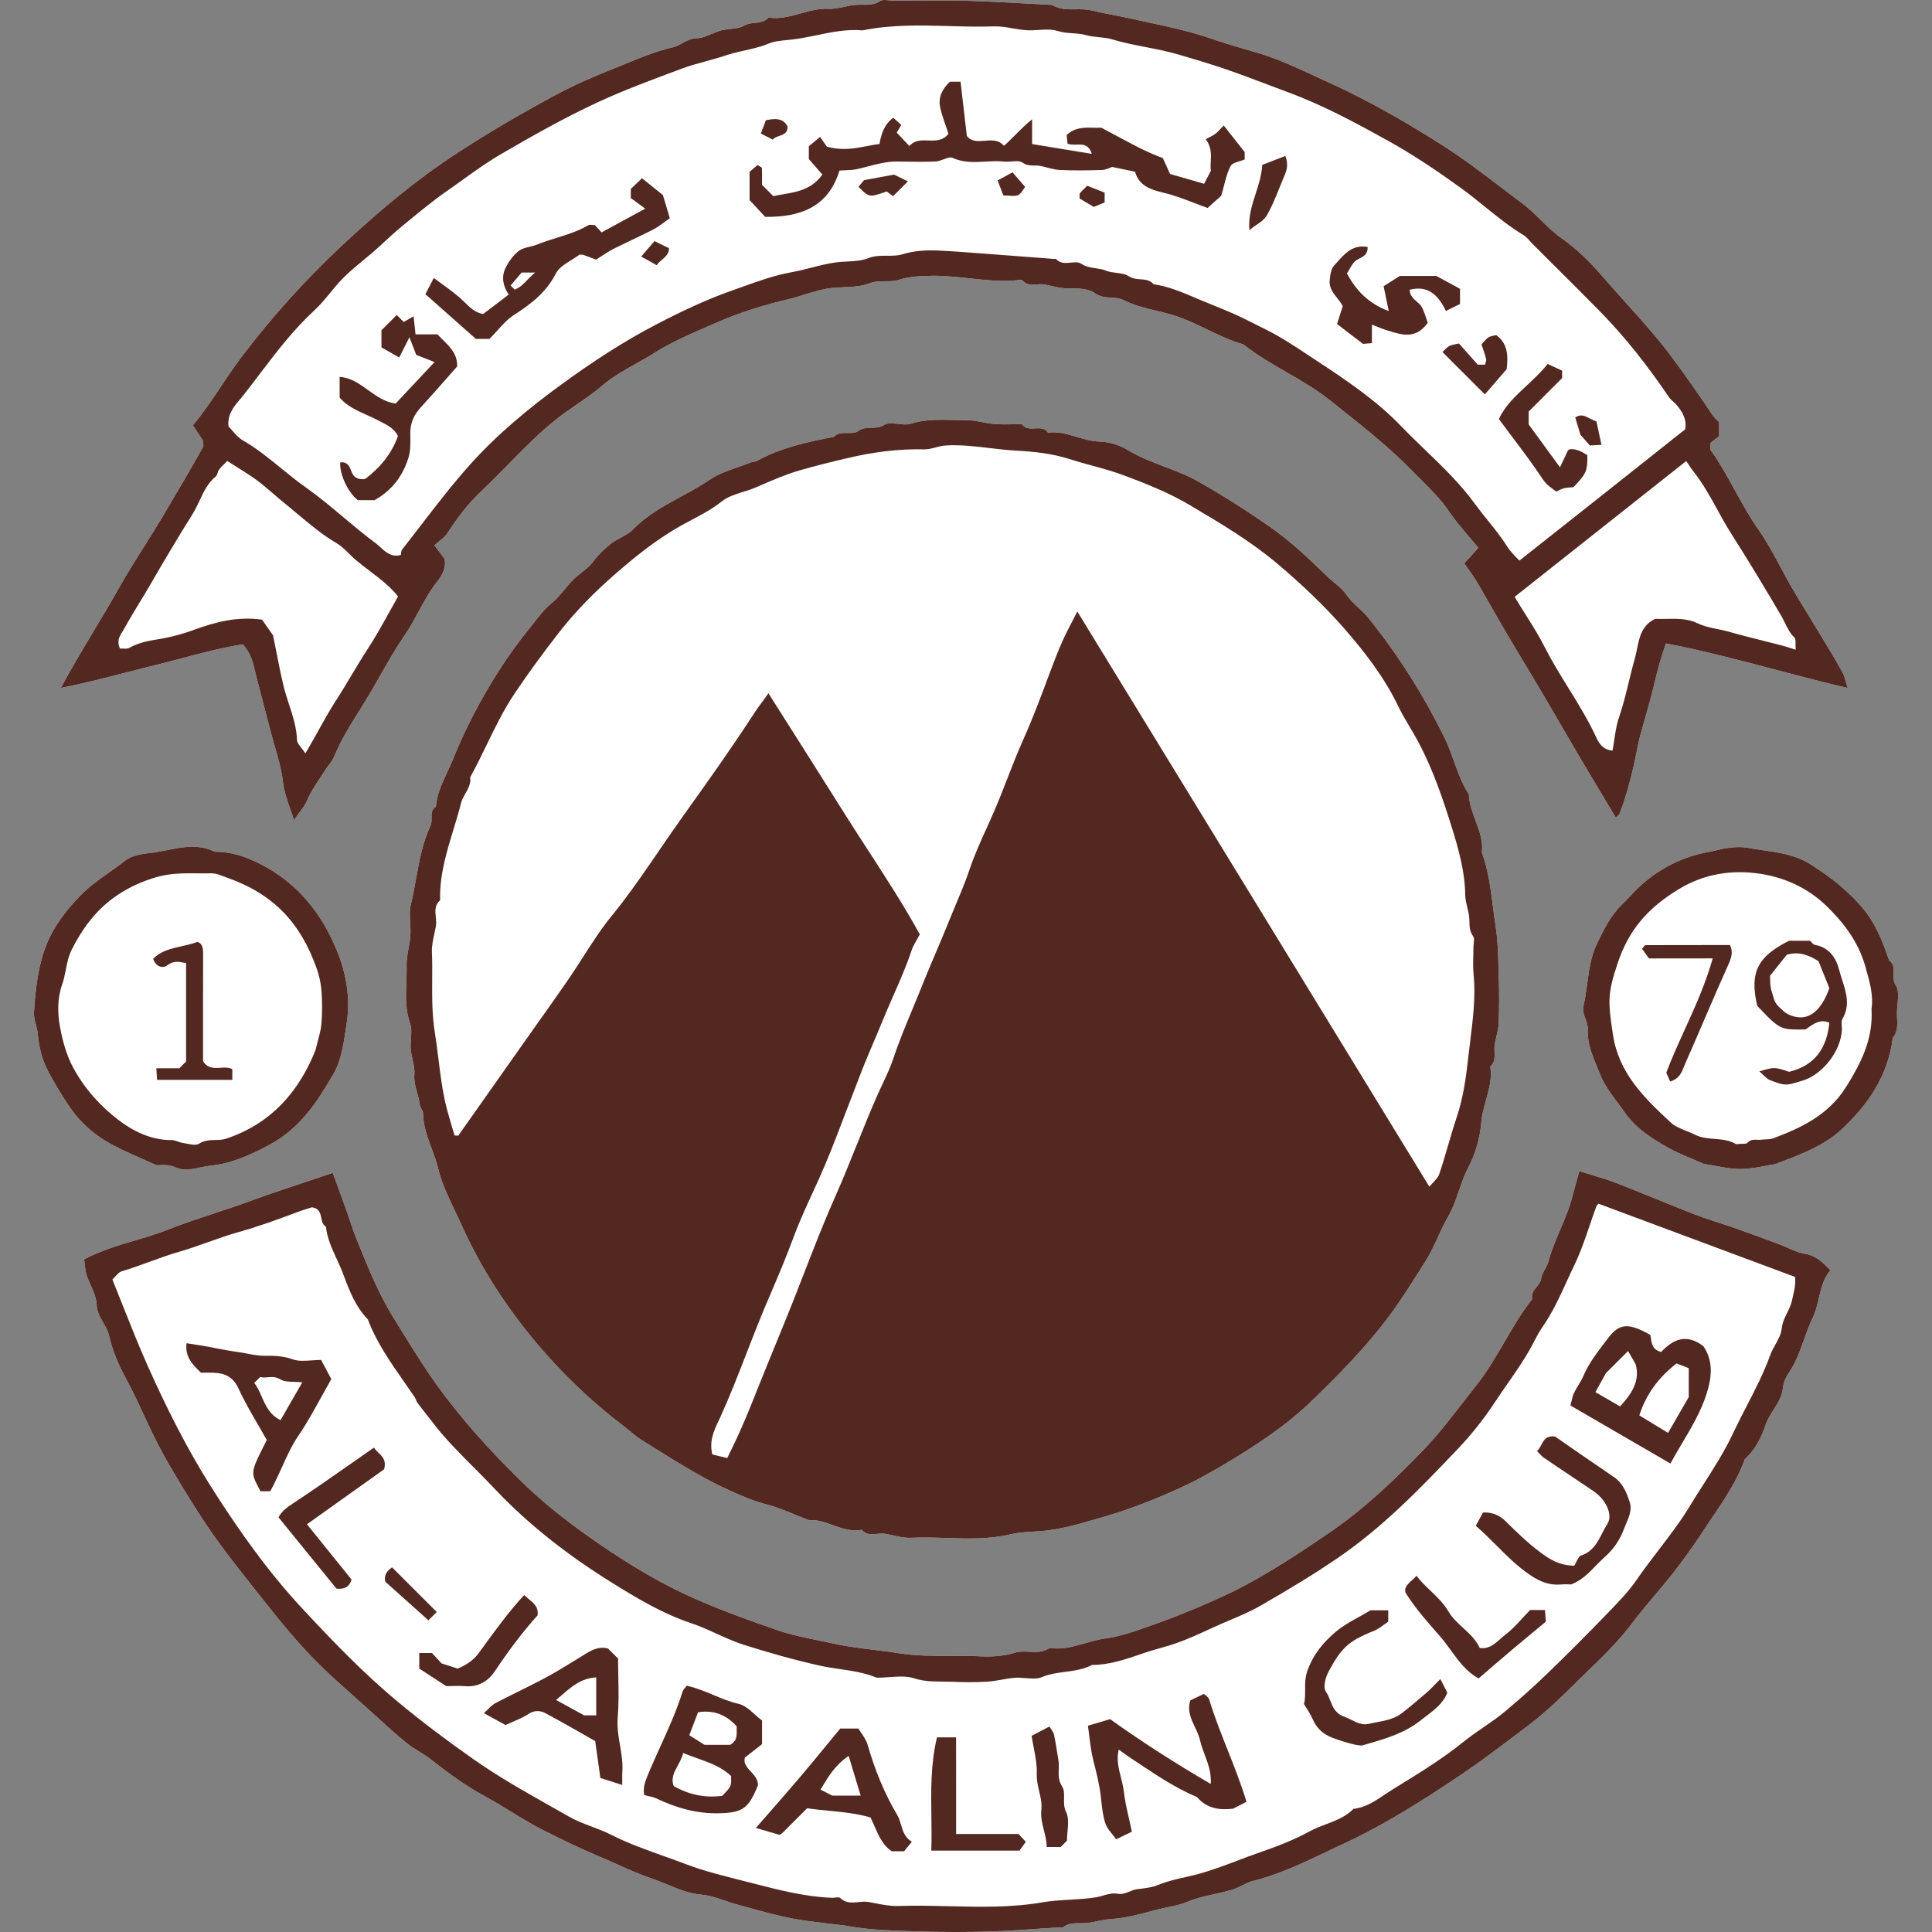
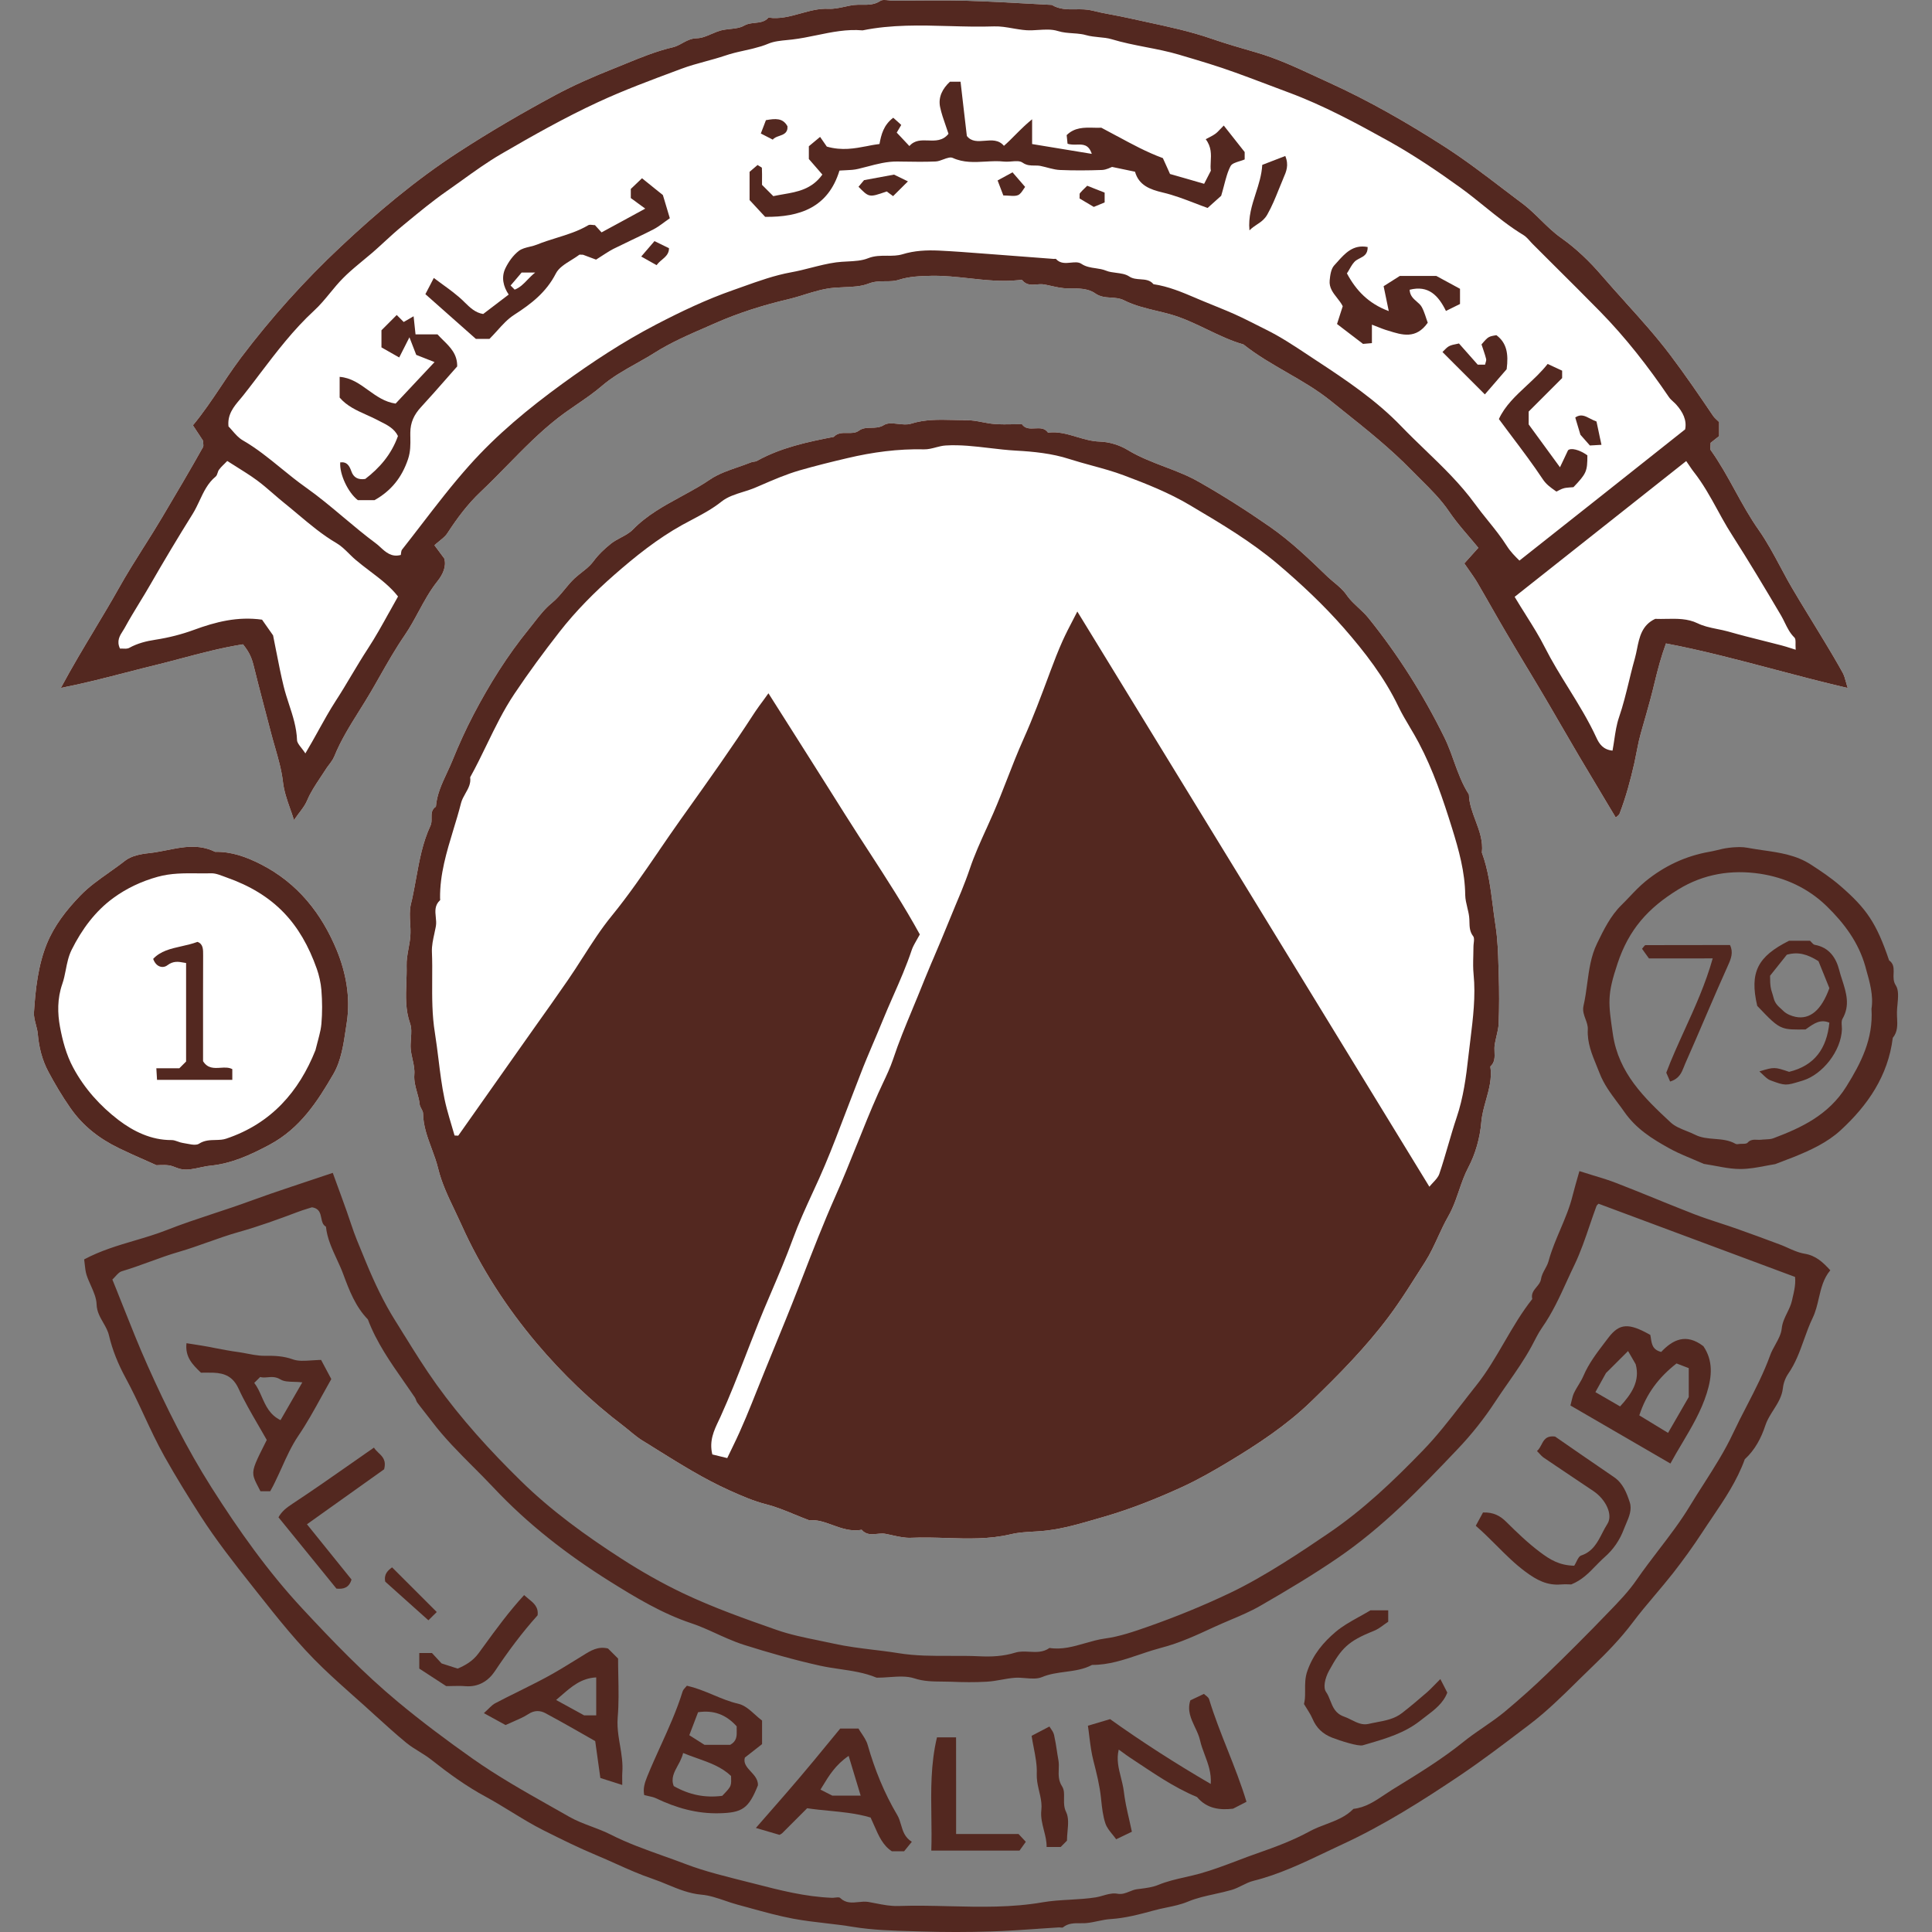
<svg xmlns="http://www.w3.org/2000/svg" width="50" height="50" viewBox="0 0 50 50" fill="none">
  <rect x="0" y="0" width="50" height="50" fill="#808080" stroke="none" />
  <g clip-path="url(#clip0_6279_50)">
    <path fill-rule="evenodd" clip-rule="evenodd" d="M2.452 16.286L2.452 16.285C2.667 15.927 2.876 15.578 3.076 15.222C3.278 14.86 3.501 14.507 3.723 14.154L3.725 14.152C3.886 13.897 4.047 13.642 4.2 13.383C4.555 12.784 4.912 12.183 5.252 11.575C5.268 11.547 5.264 11.508 5.259 11.466L5.259 11.464L5.259 11.462L5.257 11.438L5.256 11.431C5.256 11.422 5.255 11.414 5.255 11.405L5.188 11.303C5.128 11.211 5.065 11.115 4.993 11.007C5.263 10.682 5.492 10.339 5.721 9.998C5.832 9.831 5.943 9.664 6.059 9.501C6.117 9.418 6.176 9.337 6.237 9.256C7.018 8.223 7.876 7.269 8.815 6.387C9.763 5.497 10.753 4.662 11.852 3.947C12.671 3.414 13.507 2.927 14.365 2.465C14.858 2.2 15.368 1.979 15.886 1.773L15.959 1.744C15.993 1.73 16.028 1.716 16.062 1.702L16.185 1.652L16.19 1.649L16.191 1.649C16.59 1.486 16.99 1.322 17.412 1.224C17.501 1.203 17.579 1.16 17.658 1.117C17.771 1.055 17.886 0.993 18.033 0.99C18.161 0.988 18.287 0.934 18.414 0.879C18.459 0.86 18.504 0.841 18.55 0.823C18.585 0.81 18.62 0.798 18.656 0.788C18.733 0.768 18.816 0.759 18.899 0.75C19.028 0.736 19.157 0.722 19.259 0.662C19.273 0.655 19.286 0.648 19.299 0.643C19.308 0.639 19.317 0.635 19.327 0.632C19.333 0.629 19.339 0.627 19.346 0.625C19.408 0.606 19.474 0.599 19.539 0.592C19.667 0.579 19.794 0.565 19.889 0.455C20.177 0.499 20.447 0.423 20.719 0.348C20.955 0.282 21.192 0.216 21.442 0.228C21.578 0.235 21.715 0.205 21.853 0.176C21.897 0.166 21.94 0.157 21.984 0.148C22.006 0.144 22.027 0.14 22.049 0.137C22.069 0.134 22.088 0.131 22.108 0.129C22.145 0.125 22.183 0.123 22.22 0.122C22.241 0.122 22.261 0.122 22.282 0.122L22.312 0.123C22.471 0.124 22.629 0.126 22.78 0.025C22.831 -0.01 22.913 -0.001 22.994 0.008C23.031 0.013 23.069 0.017 23.103 0.017C23.301 0.017 23.499 0.016 23.697 0.014C23.983 0.012 24.269 0.01 24.555 0.012C24.614 0.013 24.673 0.013 24.733 0.014C24.829 0.016 24.925 0.018 25.021 0.02C25.545 0.035 26.069 0.064 26.593 0.093C26.802 0.104 27.012 0.116 27.222 0.127C27.415 0.246 27.626 0.244 27.837 0.241C27.979 0.239 28.12 0.238 28.256 0.272C28.573 0.352 28.902 0.398 29.218 0.47C29.377 0.505 29.536 0.54 29.695 0.574C30.252 0.694 30.811 0.814 31.351 1.001C31.731 1.132 32.118 1.244 32.504 1.355L32.517 1.359C33.041 1.511 33.532 1.738 34.023 1.966L34.025 1.967C34.146 2.023 34.267 2.079 34.388 2.134C35.428 2.607 36.413 3.172 37.376 3.79C37.908 4.132 38.408 4.513 38.907 4.894C39.025 4.983 39.142 5.072 39.259 5.161L39.322 5.208L39.395 5.263C39.454 5.307 39.51 5.353 39.565 5.401C39.605 5.436 39.645 5.472 39.684 5.509C39.71 5.533 39.736 5.558 39.761 5.582C39.8 5.62 39.838 5.657 39.877 5.695C40.043 5.858 40.209 6.02 40.397 6.153C40.8 6.437 41.148 6.776 41.46 7.14C41.658 7.37 41.861 7.595 42.065 7.821C42.465 8.265 42.866 8.711 43.229 9.192C43.617 9.706 43.978 10.235 44.337 10.766C44.378 10.825 44.439 10.87 44.49 10.922V11.287C44.461 11.31 44.427 11.337 44.392 11.364C44.351 11.397 44.309 11.43 44.271 11.46C44.271 11.544 44.248 11.614 44.275 11.652C44.511 11.983 44.707 12.338 44.902 12.694C45.093 13.042 45.285 13.39 45.515 13.716C45.726 14.016 45.9 14.341 46.074 14.666C46.131 14.774 46.189 14.882 46.248 14.989C46.263 15.015 46.277 15.04 46.291 15.066C46.32 15.117 46.349 15.168 46.379 15.219C46.509 15.441 46.643 15.662 46.778 15.882L46.902 16.085C46.96 16.179 47.017 16.273 47.074 16.367C47.126 16.451 47.177 16.536 47.228 16.621C47.283 16.712 47.338 16.804 47.393 16.896C47.415 16.934 47.437 16.971 47.459 17.008C47.538 17.143 47.616 17.278 47.691 17.415C47.71 17.45 47.724 17.487 47.738 17.529C47.755 17.583 47.771 17.645 47.793 17.719L47.801 17.749C47.807 17.767 47.813 17.786 47.819 17.805C47.169 17.654 46.536 17.487 45.911 17.322L45.909 17.321C44.973 17.074 44.053 16.83 43.115 16.652C42.989 16.998 42.903 17.323 42.822 17.659C42.804 17.736 42.785 17.814 42.765 17.892L42.74 17.986C42.73 18.025 42.72 18.063 42.71 18.102C42.644 18.35 42.572 18.599 42.501 18.846L42.501 18.848L42.499 18.854L42.462 18.984C42.426 19.111 42.398 19.241 42.373 19.371L42.354 19.465C42.337 19.556 42.319 19.647 42.299 19.738C42.198 20.186 42.079 20.629 41.914 21.058C41.896 21.102 41.84 21.132 41.815 21.156L41.575 20.756C41.34 20.364 41.105 19.972 40.872 19.578C40.717 19.316 40.565 19.053 40.412 18.79C40.349 18.681 40.286 18.572 40.223 18.464C40.148 18.335 40.073 18.206 39.997 18.077C39.928 17.96 39.858 17.842 39.788 17.725C39.7 17.579 39.612 17.433 39.525 17.286L39.521 17.281C39.338 16.976 39.155 16.671 38.975 16.364C38.85 16.152 38.728 15.938 38.606 15.725C38.55 15.626 38.493 15.527 38.436 15.428C38.37 15.312 38.303 15.197 38.236 15.082C38.17 14.97 38.095 14.864 38.014 14.749C37.977 14.696 37.938 14.64 37.897 14.581L38.008 14.457L38.053 14.407C38.117 14.336 38.185 14.26 38.26 14.177C38.009 13.87 37.731 13.575 37.506 13.243C37.293 12.928 37.029 12.666 36.764 12.404L36.76 12.4C36.683 12.324 36.606 12.248 36.531 12.17C35.986 11.61 35.379 11.125 34.77 10.639L34.768 10.638L34.751 10.624C34.645 10.54 34.539 10.455 34.434 10.37C34.077 10.084 33.684 9.857 33.293 9.632C32.911 9.411 32.529 9.191 32.182 8.915C31.854 8.821 31.548 8.674 31.242 8.527C30.924 8.374 30.605 8.221 30.262 8.127C30.155 8.098 30.047 8.072 29.939 8.046C29.648 7.976 29.355 7.906 29.095 7.774C28.981 7.716 28.863 7.709 28.747 7.702C28.609 7.693 28.472 7.684 28.343 7.592C28.161 7.462 27.907 7.462 27.667 7.463H27.629C27.555 7.463 27.481 7.454 27.407 7.441C27.343 7.43 27.28 7.416 27.216 7.402L27.211 7.401C27.146 7.386 27.081 7.372 27.017 7.361C26.956 7.351 26.893 7.356 26.829 7.361C26.697 7.373 26.564 7.384 26.457 7.253C26.451 7.247 26.44 7.245 26.427 7.244C26.412 7.244 26.393 7.246 26.375 7.248L26.374 7.249C26.366 7.25 26.358 7.251 26.35 7.251C25.926 7.295 25.506 7.249 25.086 7.203C24.757 7.167 24.427 7.131 24.095 7.138C23.812 7.145 23.538 7.153 23.261 7.241C23.205 7.26 23.148 7.269 23.09 7.274C23.031 7.279 22.971 7.279 22.91 7.279C22.77 7.28 22.626 7.281 22.479 7.339C22.288 7.415 22.061 7.424 21.837 7.433C21.757 7.437 21.677 7.44 21.599 7.446C21.325 7.468 21.07 7.547 20.817 7.625L20.725 7.654C20.69 7.664 20.655 7.675 20.62 7.685C20.583 7.696 20.546 7.706 20.509 7.716C20.472 7.726 20.434 7.736 20.397 7.745C19.757 7.895 19.119 8.096 18.519 8.36C18.445 8.393 18.372 8.424 18.299 8.456C17.829 8.66 17.354 8.867 16.926 9.139C16.883 9.166 16.838 9.193 16.794 9.22C16.766 9.237 16.738 9.253 16.71 9.269C16.625 9.319 16.539 9.367 16.453 9.415C16.149 9.586 15.844 9.758 15.576 9.988C15.372 10.163 15.151 10.315 14.929 10.467C14.763 10.581 14.597 10.695 14.438 10.819C13.963 11.189 13.545 11.617 13.127 12.044C12.9 12.275 12.674 12.506 12.439 12.728C12.105 13.043 11.832 13.409 11.581 13.795C11.573 13.809 11.563 13.821 11.553 13.834C11.546 13.842 11.539 13.851 11.532 13.859C11.524 13.867 11.517 13.875 11.509 13.883C11.494 13.898 11.478 13.912 11.462 13.927C11.432 13.953 11.4 13.979 11.367 14.006C11.326 14.039 11.284 14.073 11.243 14.111L11.365 14.275C11.406 14.331 11.449 14.388 11.498 14.454C11.557 14.653 11.464 14.864 11.323 15.04C11.127 15.285 10.979 15.558 10.832 15.83C10.719 16.039 10.606 16.247 10.472 16.442C10.234 16.789 10.025 17.156 9.818 17.521L9.817 17.522C9.777 17.594 9.736 17.665 9.695 17.737C9.665 17.79 9.635 17.842 9.604 17.894C9.506 18.062 9.403 18.227 9.299 18.393C9.06 18.774 8.82 19.157 8.65 19.578C8.64 19.601 8.629 19.624 8.616 19.646C8.586 19.698 8.549 19.747 8.512 19.796L8.487 19.829L8.472 19.849C8.464 19.86 8.457 19.871 8.449 19.882C8.44 19.895 8.431 19.908 8.423 19.922C8.377 19.995 8.329 20.067 8.281 20.138C8.159 20.322 8.037 20.505 7.95 20.712C7.879 20.883 7.743 21.026 7.608 21.223C7.589 21.163 7.57 21.105 7.551 21.048C7.539 21.014 7.527 20.981 7.515 20.948L7.509 20.93C7.427 20.695 7.351 20.479 7.323 20.237C7.288 19.929 7.201 19.628 7.114 19.326C7.078 19.2 7.041 19.074 7.009 18.947C6.864 18.386 6.712 17.827 6.574 17.265C6.517 17.033 6.464 16.894 6.289 16.675C5.739 16.761 5.202 16.904 4.666 17.046C4.425 17.11 4.185 17.174 3.944 17.232C3.86 17.253 3.777 17.273 3.693 17.294C3.534 17.334 3.374 17.375 3.213 17.417L3.21 17.418C2.691 17.552 2.159 17.689 1.575 17.804C1.868 17.259 2.164 16.765 2.452 16.286Z" fill="white" />
    <path fill-rule="evenodd" clip-rule="evenodd" d="M20.95 39.348C20.815 39.297 20.689 39.245 20.568 39.196C20.311 39.09 20.076 38.994 19.833 38.932C19.5 38.848 19.192 38.712 18.884 38.574C18.225 38.278 17.614 37.896 17.003 37.516L16.812 37.396C16.75 37.358 16.687 37.319 16.625 37.281C16.446 37.171 16.294 37.024 16.13 36.899C15.306 36.275 14.556 35.553 13.894 34.769C13.11 33.839 12.442 32.813 11.941 31.693C11.885 31.569 11.826 31.446 11.768 31.323C11.599 30.971 11.431 30.618 11.341 30.247C11.298 30.069 11.235 29.897 11.171 29.725C11.062 29.431 10.953 29.137 10.949 28.815C10.948 28.736 10.869 28.661 10.861 28.581C10.851 28.475 10.822 28.373 10.793 28.271C10.752 28.123 10.71 27.974 10.723 27.809C10.729 27.743 10.724 27.676 10.714 27.608C10.71 27.577 10.704 27.546 10.698 27.515L10.689 27.474L10.676 27.414C10.656 27.323 10.636 27.233 10.629 27.142C10.625 27.101 10.625 27.059 10.627 27.016C10.628 26.971 10.632 26.924 10.635 26.879C10.645 26.742 10.655 26.607 10.614 26.489C10.489 26.138 10.503 25.784 10.516 25.431C10.521 25.286 10.527 25.141 10.523 24.996C10.518 24.848 10.545 24.7 10.572 24.551C10.592 24.441 10.613 24.33 10.62 24.219C10.624 24.164 10.624 24.108 10.623 24.051L10.622 24.029C10.621 24.006 10.62 23.984 10.619 23.962L10.615 23.888C10.606 23.722 10.597 23.556 10.634 23.4C10.645 23.359 10.654 23.317 10.664 23.275C10.669 23.25 10.675 23.224 10.68 23.199C10.685 23.174 10.69 23.149 10.695 23.124C10.707 23.068 10.718 23.012 10.728 22.956C10.742 22.882 10.756 22.808 10.769 22.733C10.854 22.267 10.938 21.801 11.142 21.366C11.17 21.306 11.169 21.237 11.168 21.168C11.167 21.059 11.165 20.951 11.281 20.876C11.306 20.559 11.436 20.282 11.566 20.003C11.58 19.973 11.594 19.942 11.608 19.912C11.643 19.836 11.677 19.761 11.708 19.684C11.874 19.275 12.054 18.877 12.259 18.486C12.668 17.706 13.13 16.966 13.688 16.281C13.732 16.226 13.776 16.171 13.819 16.115C13.962 15.931 14.105 15.748 14.283 15.604C14.41 15.501 14.511 15.378 14.613 15.254C14.695 15.154 14.778 15.054 14.873 14.965C14.909 14.932 14.946 14.901 14.984 14.87C15.006 14.853 15.028 14.835 15.05 14.818C15.098 14.781 15.145 14.743 15.191 14.704C15.214 14.683 15.237 14.662 15.26 14.64C15.294 14.606 15.326 14.569 15.356 14.53C15.484 14.355 15.647 14.2 15.818 14.065C15.894 14.006 15.981 13.959 16.068 13.913C16.18 13.853 16.292 13.793 16.377 13.707C16.739 13.334 17.183 13.092 17.628 12.85L17.629 12.849C17.783 12.765 17.937 12.681 18.088 12.592C18.124 12.57 18.16 12.549 18.196 12.526C18.217 12.513 18.238 12.5 18.259 12.486C18.296 12.463 18.332 12.439 18.369 12.414C18.586 12.266 18.844 12.177 19.102 12.088C19.215 12.049 19.329 12.009 19.439 11.965C19.486 11.946 19.546 11.952 19.588 11.929C20.209 11.585 20.89 11.438 21.578 11.306C21.677 11.2 21.806 11.203 21.932 11.205C22.037 11.207 22.14 11.209 22.223 11.149C22.325 11.074 22.435 11.072 22.548 11.071C22.658 11.069 22.77 11.067 22.88 10.998C22.971 10.941 23.103 10.955 23.239 10.97C23.356 10.983 23.475 10.997 23.574 10.966C23.939 10.85 24.305 10.86 24.671 10.869C24.785 10.872 24.898 10.875 25.012 10.874C25.149 10.873 25.285 10.899 25.422 10.925C25.526 10.945 25.63 10.965 25.734 10.973C25.899 10.986 26.065 10.983 26.231 10.98L26.304 10.979C26.352 10.978 26.399 10.978 26.447 10.978C26.532 11.1 26.658 11.093 26.785 11.086C26.912 11.08 27.038 11.073 27.123 11.197C27.384 11.163 27.626 11.235 27.869 11.308C28.061 11.365 28.254 11.422 28.457 11.428C28.702 11.435 28.973 11.517 29.182 11.644C29.486 11.829 29.816 11.955 30.145 12.081C30.447 12.196 30.75 12.312 31.033 12.474C31.661 12.831 32.265 13.216 32.859 13.629C33.407 14.01 33.876 14.462 34.35 14.919C34.358 14.927 34.367 14.935 34.376 14.943C34.393 14.959 34.41 14.974 34.428 14.989C34.459 15.017 34.492 15.044 34.524 15.071C34.642 15.169 34.76 15.268 34.853 15.402C34.906 15.479 34.969 15.549 35.037 15.615C35.076 15.654 35.117 15.692 35.157 15.73C35.248 15.814 35.339 15.899 35.416 15.995C36.183 16.947 36.831 17.973 37.374 19.072C37.434 19.193 37.485 19.316 37.533 19.441C37.544 19.47 37.554 19.498 37.565 19.527L37.581 19.572C37.596 19.613 37.611 19.654 37.626 19.696L37.626 19.697C37.734 19.995 37.841 20.292 38.015 20.561C38.022 20.797 38.104 21.016 38.186 21.235C38.286 21.502 38.385 21.769 38.351 22.065C38.517 22.517 38.576 22.987 38.636 23.457L38.637 23.459L38.649 23.56L38.666 23.688C38.678 23.777 38.69 23.865 38.704 23.953C38.76 24.315 38.771 24.671 38.781 25.028C38.783 25.094 38.785 25.16 38.787 25.226C38.801 25.646 38.801 26.067 38.785 26.486C38.781 26.599 38.755 26.709 38.728 26.82C38.72 26.857 38.711 26.894 38.703 26.932C38.699 26.95 38.695 26.968 38.692 26.986C38.688 27.005 38.685 27.025 38.682 27.044C38.674 27.102 38.676 27.162 38.678 27.221C38.684 27.356 38.69 27.491 38.57 27.601C38.616 27.904 38.537 28.186 38.458 28.47C38.405 28.658 38.352 28.847 38.336 29.043C38.302 29.442 38.187 29.86 38 30.213C37.897 30.407 37.827 30.612 37.757 30.817L37.756 30.82C37.703 30.974 37.65 31.128 37.583 31.277C37.552 31.346 37.518 31.413 37.48 31.48C37.382 31.65 37.299 31.83 37.216 32.01L37.216 32.011C37.114 32.232 37.013 32.452 36.884 32.654C36.577 33.132 36.282 33.619 35.938 34.078C35.342 34.874 34.651 35.573 33.943 36.259C33.303 36.88 32.561 37.371 31.8 37.828C31.408 38.064 31.008 38.293 30.593 38.484C29.933 38.786 29.257 39.056 28.558 39.258L28.433 39.294L28.38 39.309C27.963 39.431 27.548 39.553 27.108 39.608C26.939 39.63 26.768 39.635 26.599 39.647C26.452 39.657 26.306 39.671 26.166 39.705C25.607 39.839 25.046 39.821 24.485 39.803C24.183 39.793 23.881 39.784 23.579 39.798C23.42 39.805 23.258 39.769 23.097 39.734L23.095 39.733L23.093 39.733L23.061 39.725L23.016 39.716C22.993 39.711 22.97 39.706 22.947 39.702L22.912 39.695C22.861 39.685 22.807 39.687 22.753 39.692C22.735 39.693 22.717 39.695 22.699 39.697C22.557 39.711 22.415 39.725 22.299 39.59C22.026 39.642 21.776 39.552 21.539 39.466C21.335 39.392 21.141 39.322 20.95 39.348Z" fill="white" />
-     <path fill-rule="evenodd" clip-rule="evenodd" d="M41.285 30.435L41.221 30.416C41.112 30.382 40.998 30.347 40.875 30.308C40.8 30.576 40.746 30.752 40.702 30.93C40.627 31.241 40.502 31.534 40.378 31.827C40.325 31.951 40.273 32.075 40.224 32.2C40.203 32.254 40.183 32.307 40.164 32.361C40.153 32.391 40.143 32.422 40.132 32.453C40.124 32.477 40.117 32.501 40.109 32.525C40.097 32.564 40.086 32.604 40.075 32.644C40.068 32.668 40.06 32.691 40.05 32.714C40.032 32.757 40.009 32.798 39.986 32.841C39.941 32.924 39.894 33.009 39.879 33.112C39.867 33.185 39.818 33.244 39.768 33.305C39.695 33.393 39.62 33.483 39.655 33.619C39.378 33.968 39.155 34.352 38.931 34.736C38.705 35.125 38.479 35.514 38.195 35.869C38.172 35.899 38.148 35.928 38.124 35.958L38.077 36.019L38.015 36.097C37.954 36.175 37.894 36.253 37.834 36.331C37.511 36.747 37.189 37.163 36.823 37.54C36.067 38.322 35.285 39.069 34.375 39.686C33.722 40.13 32.727 40.801 31.832 41.226C31.145 41.553 30.442 41.84 29.726 42.092C29.36 42.221 28.973 42.355 28.601 42.404C28.424 42.428 28.252 42.478 28.079 42.527C27.78 42.613 27.481 42.699 27.161 42.649C26.998 42.766 26.817 42.757 26.637 42.747C26.515 42.741 26.393 42.734 26.279 42.769C25.963 42.867 25.652 42.88 25.335 42.864C25.09 42.853 24.844 42.853 24.598 42.854C24.147 42.855 23.695 42.857 23.24 42.782C23.177 42.772 23.113 42.763 23.049 42.753C22.9 42.732 22.749 42.714 22.598 42.696C22.258 42.654 21.917 42.612 21.582 42.538C21.455 42.51 21.327 42.484 21.2 42.458L21.192 42.456C20.818 42.38 20.444 42.304 20.087 42.178C19.276 41.894 18.465 41.607 17.683 41.236C17.128 40.972 16.596 40.669 16.084 40.339C15.156 39.741 14.261 39.094 13.469 38.315C12.678 37.539 11.938 36.727 11.29 35.823C10.995 35.411 10.729 34.984 10.464 34.556L10.345 34.365L10.295 34.284L10.227 34.176C9.932 33.706 9.692 33.197 9.478 32.68L9.432 32.569L9.399 32.488C9.289 32.225 9.179 31.962 9.09 31.69C8.943 31.244 8.774 30.805 8.612 30.354C7.878 30.603 7.168 30.828 6.47 31.084C6.16 31.198 5.846 31.302 5.533 31.405C5.123 31.541 4.714 31.676 4.314 31.834C4.044 31.94 3.765 32.023 3.484 32.106C3.045 32.235 2.601 32.367 2.178 32.593C2.184 32.635 2.189 32.678 2.193 32.721C2.203 32.814 2.213 32.908 2.24 32.995C2.27 33.087 2.31 33.178 2.351 33.269C2.423 33.431 2.495 33.593 2.5 33.757C2.506 33.944 2.59 34.089 2.672 34.231C2.733 34.337 2.793 34.442 2.821 34.563C2.91 34.942 3.058 35.303 3.244 35.647C3.417 35.965 3.571 36.293 3.724 36.622C3.892 36.983 4.061 37.345 4.257 37.695C4.55 38.217 4.863 38.723 5.185 39.225C5.59 39.856 6.052 40.446 6.519 41.035L6.651 41.202C7.191 41.885 7.73 42.566 8.359 43.169C8.639 43.438 8.93 43.697 9.22 43.955L9.221 43.956L9.372 44.09C9.419 44.132 9.466 44.175 9.513 44.217C9.585 44.282 9.657 44.347 9.728 44.412C9.987 44.647 10.246 44.882 10.517 45.105C10.62 45.189 10.734 45.26 10.848 45.33L10.85 45.331C10.955 45.397 11.061 45.462 11.157 45.538C11.605 45.892 12.067 46.228 12.569 46.499C12.794 46.621 13.013 46.755 13.232 46.889C13.506 47.057 13.78 47.225 14.069 47.37C14.523 47.598 14.976 47.822 15.446 48.018C15.611 48.087 15.775 48.16 15.939 48.234C16.253 48.375 16.567 48.515 16.892 48.625C17.022 48.669 17.149 48.721 17.276 48.774C17.557 48.89 17.837 49.006 18.153 49.034C18.358 49.051 18.558 49.12 18.759 49.188C18.867 49.225 18.974 49.262 19.083 49.291C19.198 49.322 19.313 49.353 19.428 49.385L19.43 49.386C19.791 49.485 20.153 49.585 20.52 49.654C20.8 49.707 21.084 49.74 21.368 49.773C21.604 49.8 21.84 49.828 22.074 49.867C22.588 49.951 23.115 49.966 23.639 49.98L23.834 49.986C24.436 50.005 25.04 50.005 25.641 49.986C26.045 49.974 26.448 49.946 26.852 49.918L26.856 49.917C27.038 49.905 27.221 49.892 27.404 49.881C27.44 49.879 27.489 49.896 27.511 49.879C27.645 49.771 27.797 49.772 27.95 49.773C27.99 49.773 28.03 49.773 28.07 49.772C28.088 49.771 28.106 49.77 28.125 49.768C28.331 49.748 28.531 49.679 28.737 49.666C29.12 49.642 29.485 49.545 29.852 49.445C29.962 49.414 30.074 49.391 30.187 49.367C30.377 49.328 30.567 49.288 30.743 49.214C30.969 49.12 31.205 49.068 31.441 49.017L31.443 49.016C31.588 48.984 31.733 48.952 31.875 48.911C31.972 48.882 32.059 48.839 32.145 48.796C32.24 48.749 32.334 48.702 32.437 48.676C33.094 48.513 33.702 48.224 34.307 47.936L34.458 47.864C34.55 47.82 34.641 47.777 34.732 47.735C35.803 47.241 36.798 46.611 37.779 45.952C38.345 45.571 38.887 45.159 39.427 44.749L39.58 44.633C40.023 44.297 40.424 43.903 40.824 43.509L40.824 43.508C40.952 43.383 41.079 43.258 41.208 43.134C41.581 42.776 41.941 42.406 42.254 41.99C42.436 41.747 42.632 41.515 42.828 41.283C42.985 41.097 43.142 40.91 43.293 40.719C43.559 40.378 43.814 40.026 44.051 39.663C44.132 39.538 44.216 39.415 44.3 39.291L44.302 39.287C44.629 38.804 44.955 38.321 45.155 37.765C45.418 37.525 45.581 37.214 45.687 36.89C45.716 36.803 45.757 36.721 45.803 36.643C45.82 36.612 45.839 36.581 45.858 36.551L45.897 36.49C46.007 36.316 46.117 36.143 46.141 35.926C46.155 35.795 46.207 35.656 46.281 35.549C46.468 35.28 46.577 34.978 46.685 34.676C46.754 34.484 46.822 34.293 46.91 34.111C46.989 33.948 47.03 33.773 47.07 33.599C47.13 33.343 47.189 33.088 47.368 32.875C47.171 32.66 46.993 32.495 46.704 32.446C46.618 32.432 46.533 32.405 46.45 32.372C46.387 32.348 46.325 32.32 46.263 32.292L46.193 32.261C46.143 32.24 46.093 32.218 46.042 32.2C45.678 32.064 45.314 31.929 44.947 31.8C44.803 31.749 44.658 31.701 44.512 31.654C44.288 31.58 44.064 31.507 43.844 31.422C43.696 31.364 43.549 31.306 43.402 31.247C43.292 31.203 43.183 31.159 43.073 31.115L42.833 31.017C42.497 30.881 42.161 30.745 41.823 30.614C41.652 30.548 41.477 30.493 41.285 30.435Z" fill="white" />
    <path fill-rule="evenodd" clip-rule="evenodd" d="M3.73 30.013L3.65 29.978L3.502 29.912L3.411 29.871L3.346 29.841C3.256 29.8 3.168 29.759 3.08 29.716C2.574 29.47 2.148 29.146 1.814 28.664C1.606 28.365 1.424 28.058 1.254 27.74C1.091 27.436 1.008 27.105 0.978 26.758C0.971 26.678 0.95 26.598 0.929 26.519C0.901 26.412 0.873 26.306 0.879 26.202C0.918 25.598 0.985 24.986 1.212 24.425C1.402 23.96 1.712 23.558 2.07 23.187C2.295 22.952 2.556 22.768 2.816 22.585L2.821 22.58C2.961 22.481 3.101 22.383 3.236 22.276C3.397 22.149 3.644 22.101 3.86 22.079C3.95 22.069 4.04 22.055 4.13 22.038C4.165 22.032 4.2 22.025 4.235 22.018L4.319 22.002C4.732 21.919 5.146 21.837 5.565 22.045C5.99 22.038 6.367 22.173 6.747 22.366C7.706 22.853 8.326 23.646 8.718 24.598C8.954 25.175 9.074 25.82 8.975 26.459C8.967 26.512 8.959 26.565 8.951 26.618C8.891 27.026 8.828 27.452 8.631 27.791C8.217 28.506 7.767 29.204 6.973 29.628C6.475 29.892 6.002 30.112 5.438 30.169C5.351 30.178 5.265 30.197 5.178 30.215C5.026 30.248 4.874 30.282 4.716 30.262C4.674 30.257 4.632 30.244 4.591 30.229C4.58 30.225 4.569 30.221 4.559 30.217C4.533 30.207 4.507 30.197 4.481 30.188C4.447 30.176 4.413 30.166 4.378 30.16C4.298 30.149 4.219 30.15 4.152 30.152C4.112 30.154 4.076 30.156 4.049 30.156C3.939 30.106 3.833 30.059 3.73 30.013Z" fill="white" />
-     <path fill-rule="evenodd" clip-rule="evenodd" d="M45.689 30.173C45.731 30.165 45.773 30.157 45.814 30.15C45.857 30.142 45.899 30.135 45.941 30.128C46.122 30.058 46.28 29.999 46.438 29.937C46.867 29.762 47.291 29.567 47.632 29.254C48.339 28.605 48.863 27.843 48.985 26.859C49.114 26.704 49.105 26.526 49.097 26.349L49.095 26.318L49.094 26.283C49.093 26.253 49.092 26.223 49.093 26.193C49.094 26.13 49.1 26.062 49.107 25.995C49.124 25.81 49.142 25.621 49.062 25.5C48.998 25.403 49.002 25.296 49.006 25.194C49.007 25.177 49.007 25.159 49.008 25.142C49.008 25.114 49.008 25.086 49.005 25.058C49.002 25.03 48.997 25.003 48.987 24.977C48.97 24.932 48.941 24.89 48.89 24.855C48.562 23.887 48.308 23.516 47.622 22.922C47.383 22.716 47.125 22.543 46.862 22.373C46.483 22.128 46.057 22.066 45.63 22.005C45.566 21.995 45.502 21.986 45.437 21.976C45.401 21.97 45.364 21.964 45.327 21.958C45.296 21.953 45.266 21.947 45.235 21.942C45.163 21.928 45.09 21.922 45.015 21.922C44.975 21.922 44.934 21.924 44.893 21.927C44.873 21.928 44.854 21.929 44.835 21.931C44.804 21.934 44.773 21.937 44.743 21.941C44.631 21.953 44.521 21.981 44.411 22.008C44.354 22.021 44.297 22.035 44.24 22.044C43.62 22.153 43.069 22.414 42.586 22.808C42.437 22.93 42.303 23.07 42.17 23.211C42.101 23.283 42.033 23.355 41.962 23.424C41.677 23.705 41.502 24.067 41.335 24.41L41.329 24.423C41.173 24.743 41.125 25.098 41.077 25.453C41.051 25.647 41.025 25.841 40.981 26.03C40.972 26.069 40.97 26.105 40.972 26.141L40.973 26.155L40.975 26.17C40.976 26.183 40.978 26.197 40.981 26.21C40.993 26.266 41.013 26.321 41.033 26.375C41.065 26.462 41.097 26.549 41.092 26.643C41.074 26.984 41.198 27.285 41.322 27.587C41.347 27.65 41.373 27.713 41.398 27.776C41.506 28.057 41.68 28.291 41.855 28.526C41.917 28.608 41.979 28.691 42.038 28.776C42.344 29.215 42.754 29.47 43.189 29.712C43.264 29.754 43.342 29.793 43.42 29.83C43.45 29.844 43.479 29.857 43.509 29.87L43.56 29.893C43.595 29.909 43.63 29.924 43.664 29.938C43.716 29.96 43.768 29.982 43.82 30.004C43.913 30.043 44.005 30.081 44.094 30.121C44.418 30.17 44.728 30.254 45.04 30.254C45.26 30.254 45.481 30.213 45.689 30.173Z" fill="white" />
    <path d="M21.725 4.415C21.434 5.37 20.698 5.623 19.802 5.612L19.713 5.516L19.399 5.177V4.447C19.46 4.394 19.538 4.328 19.606 4.27C19.616 4.277 19.625 4.283 19.634 4.288L19.652 4.298L19.664 4.306C19.695 4.323 19.717 4.335 19.718 4.348C19.723 4.457 19.722 4.567 19.721 4.675C19.721 4.712 19.721 4.748 19.721 4.784L20.014 5.077L20.043 5.07L20.076 5.064C20.091 5.061 20.106 5.058 20.12 5.055L20.158 5.048L20.196 5.041L20.27 5.028C20.633 4.966 21.007 4.901 21.283 4.518C21.176 4.395 21.062 4.264 20.933 4.115V3.785C21.01 3.72 21.107 3.639 21.224 3.543C21.257 3.591 21.295 3.646 21.328 3.693C21.358 3.736 21.383 3.773 21.398 3.794C21.789 3.905 22.115 3.843 22.436 3.782L22.516 3.766L22.544 3.761L22.575 3.755C22.599 3.751 22.624 3.747 22.648 3.743C22.685 3.737 22.723 3.731 22.761 3.727C22.805 3.486 22.866 3.237 23.117 3.047C23.158 3.084 23.196 3.117 23.232 3.149C23.263 3.178 23.293 3.205 23.324 3.234C23.291 3.289 23.26 3.343 23.207 3.432L23.288 3.517L23.535 3.78C23.67 3.623 23.845 3.629 24.022 3.635C24.209 3.642 24.399 3.648 24.547 3.463C24.526 3.395 24.502 3.327 24.477 3.257C24.422 3.099 24.364 2.935 24.329 2.767C24.277 2.507 24.397 2.289 24.584 2.115H24.859C24.885 2.339 24.91 2.56 24.936 2.783C24.965 3.024 24.993 3.267 25.022 3.519C25.141 3.672 25.311 3.657 25.486 3.643C25.663 3.628 25.845 3.612 25.982 3.774C26.084 3.685 26.177 3.591 26.273 3.494C26.347 3.42 26.423 3.344 26.506 3.266L26.532 3.243L26.548 3.227C26.57 3.207 26.592 3.188 26.615 3.168C26.646 3.141 26.678 3.114 26.711 3.087V3.728C27.228 3.813 27.73 3.896 28.255 3.982C28.175 3.733 28.024 3.737 27.863 3.742C27.825 3.743 27.786 3.744 27.747 3.741C27.727 3.74 27.707 3.738 27.686 3.734C27.667 3.731 27.647 3.726 27.628 3.719C27.625 3.682 27.62 3.633 27.614 3.58L27.605 3.497C27.811 3.295 28.055 3.3 28.299 3.305L28.344 3.306L28.377 3.307C28.403 3.307 28.428 3.307 28.454 3.306C28.47 3.306 28.486 3.306 28.502 3.305C28.637 3.375 28.771 3.447 28.904 3.52L28.907 3.521L28.908 3.521C29.295 3.731 29.681 3.94 30.095 4.092L30.214 4.355L30.28 4.503L30.351 4.523L30.746 4.636C30.883 4.676 31.024 4.717 31.163 4.757C31.224 4.637 31.27 4.548 31.337 4.418C31.325 4.345 31.33 4.265 31.334 4.182C31.344 4 31.355 3.8 31.204 3.603C31.291 3.555 31.379 3.517 31.454 3.462C31.499 3.429 31.538 3.388 31.585 3.337L31.586 3.337C31.611 3.31 31.639 3.281 31.671 3.249C31.865 3.496 32.035 3.711 32.212 3.935V4.126C32.194 4.133 32.176 4.14 32.158 4.147C32.149 4.15 32.139 4.153 32.13 4.156C32.114 4.162 32.097 4.167 32.081 4.172L32.076 4.173C31.976 4.205 31.88 4.235 31.847 4.299C31.83 4.33 31.816 4.362 31.802 4.395C31.799 4.404 31.795 4.412 31.792 4.421L31.783 4.444L31.775 4.465C31.771 4.475 31.768 4.485 31.765 4.495C31.759 4.511 31.754 4.528 31.749 4.544C31.725 4.621 31.703 4.703 31.68 4.791L31.68 4.792C31.668 4.837 31.656 4.885 31.642 4.934C31.631 4.977 31.618 5.021 31.604 5.067L31.253 5.382C31.145 5.344 31.035 5.301 30.922 5.258C30.659 5.157 30.383 5.051 30.099 4.984C29.753 4.903 29.473 4.793 29.374 4.444C29.182 4.403 29.017 4.369 28.78 4.32C28.747 4.331 28.635 4.394 28.521 4.399C28.158 4.412 27.791 4.415 27.428 4.399C27.259 4.391 27.093 4.327 26.926 4.294C26.875 4.284 26.824 4.284 26.773 4.284C26.672 4.284 26.57 4.283 26.464 4.209C26.395 4.16 26.288 4.169 26.178 4.178L26.139 4.181C26.117 4.182 26.095 4.184 26.073 4.184C26.06 4.185 26.047 4.185 26.034 4.184C26.018 4.184 26.002 4.183 25.986 4.182C25.826 4.164 25.665 4.173 25.504 4.182C25.221 4.198 24.937 4.214 24.657 4.087C24.629 4.074 24.595 4.074 24.559 4.08C24.514 4.088 24.465 4.106 24.414 4.125C24.348 4.15 24.279 4.176 24.215 4.179C23.932 4.191 23.649 4.187 23.366 4.182H23.363L23.229 4.18C22.957 4.176 22.7 4.244 22.443 4.312L22.442 4.312C22.366 4.332 22.29 4.352 22.213 4.37C22.108 4.396 21.999 4.401 21.886 4.406L21.883 4.406C21.845 4.408 21.806 4.409 21.767 4.412C21.753 4.413 21.739 4.414 21.725 4.415Z" fill="#532820" />
    <path fill-rule="evenodd" clip-rule="evenodd" d="M15.089 6.593L15.426 6.719C15.611 6.604 15.737 6.512 15.873 6.442C16.026 6.366 16.18 6.292 16.335 6.218L16.419 6.178C16.46 6.158 16.502 6.138 16.544 6.118C16.669 6.058 16.795 5.996 16.919 5.932C17.065 5.855 17.195 5.744 17.335 5.648C17.285 5.481 17.243 5.34 17.189 5.159L17.155 5.048L17.042 4.957L16.931 4.868L16.93 4.867C16.829 4.786 16.721 4.699 16.615 4.613C16.503 4.72 16.411 4.807 16.325 4.89V5.126C16.364 5.154 16.403 5.183 16.444 5.212L16.496 5.251C16.559 5.296 16.626 5.345 16.699 5.399C16.472 5.523 16.257 5.64 16.046 5.755C15.886 5.842 15.728 5.928 15.568 6.014C15.514 5.954 15.452 5.887 15.396 5.825C15.388 5.825 15.379 5.825 15.37 5.825C15.358 5.824 15.345 5.822 15.333 5.821H15.333C15.32 5.82 15.308 5.819 15.297 5.818C15.284 5.817 15.272 5.817 15.261 5.818C15.253 5.819 15.246 5.82 15.239 5.822L15.234 5.824C15.23 5.825 15.227 5.827 15.224 5.829C14.966 5.982 14.684 6.069 14.402 6.157C14.233 6.21 14.064 6.262 13.9 6.329C13.84 6.353 13.775 6.369 13.71 6.385C13.606 6.41 13.503 6.435 13.426 6.494C13.28 6.607 13.159 6.777 13.078 6.946C12.969 7.176 13.025 7.418 13.165 7.623L12.505 8.126C12.301 8.095 12.162 7.959 12.022 7.821C11.975 7.775 11.929 7.73 11.879 7.688C11.829 7.645 11.778 7.603 11.726 7.563C11.686 7.532 11.646 7.502 11.605 7.471C11.557 7.436 11.508 7.4 11.458 7.364L11.454 7.361L11.452 7.359C11.417 7.334 11.381 7.308 11.345 7.281C11.306 7.253 11.267 7.223 11.227 7.193L11.127 7.386C11.088 7.461 11.051 7.533 11.009 7.613L12.316 8.771H12.667C12.736 8.702 12.801 8.63 12.866 8.559C13.005 8.404 13.141 8.254 13.305 8.149C13.746 7.865 14.135 7.567 14.385 7.079C14.459 6.933 14.621 6.832 14.784 6.731C14.803 6.719 14.823 6.707 14.843 6.694L14.879 6.671L14.905 6.654L14.937 6.632L14.957 6.618C14.969 6.61 14.98 6.602 14.991 6.594C14.997 6.588 15.009 6.589 15.031 6.591H15.032L15.046 6.592L15.061 6.592C15.069 6.592 15.079 6.593 15.089 6.593ZM13.652 7.24C13.552 7.345 13.459 7.441 13.32 7.496C13.288 7.462 13.264 7.438 13.214 7.389C13.259 7.337 13.301 7.288 13.341 7.241L13.5 7.053H13.851C13.774 7.114 13.712 7.179 13.652 7.24Z" fill="#532820" />
    <path d="M8.79 9.753C9.085 9.776 9.306 9.936 9.529 10.097C9.741 10.249 9.955 10.404 10.238 10.445C10.422 10.249 10.611 10.048 10.811 9.834L11.246 9.371C11.046 9.292 10.905 9.236 10.772 9.184L10.596 8.729C10.542 8.836 10.495 8.929 10.45 9.018L10.449 9.021L10.441 9.035C10.405 9.107 10.37 9.177 10.332 9.251L10.239 9.199C10.114 9.128 9.995 9.06 9.872 8.99V8.548L10.267 8.152L10.448 8.333L10.483 8.313L10.643 8.22L10.704 8.185C10.723 8.366 10.737 8.501 10.754 8.654H11.323C11.368 8.705 11.417 8.752 11.464 8.799L11.466 8.801C11.655 8.987 11.837 9.166 11.832 9.483L11.763 9.561L11.593 9.754L11.575 9.775C11.353 10.028 11.125 10.287 10.891 10.541C10.717 10.731 10.62 10.933 10.619 11.199C10.619 11.225 10.619 11.251 10.619 11.277L10.62 11.323C10.623 11.506 10.625 11.688 10.56 11.882C10.401 12.355 10.127 12.7 9.693 12.944H9.261C9.007 12.748 8.783 12.274 8.805 11.966C8.984 11.945 9.043 12.058 9.095 12.201C9.148 12.352 9.263 12.425 9.453 12.395C9.819 12.114 10.128 11.766 10.299 11.284C10.206 11.091 10.022 10.998 9.833 10.904L9.829 10.902C9.803 10.888 9.776 10.875 9.75 10.861C9.662 10.816 9.571 10.775 9.48 10.734C9.227 10.62 8.975 10.507 8.79 10.289V9.753Z" fill="#532820" />
    <path d="M35.505 8.88V8.402C35.567 8.426 35.619 8.446 35.664 8.464C35.74 8.494 35.799 8.518 35.859 8.537L35.932 8.559C36.287 8.671 36.647 8.784 36.95 8.352C36.904 8.229 36.867 8.078 36.795 7.946C36.764 7.89 36.715 7.848 36.664 7.804C36.578 7.729 36.488 7.65 36.481 7.499C36.968 7.374 37.225 7.648 37.421 8.047L37.618 7.95L37.785 7.867V7.474C37.583 7.363 37.388 7.258 37.171 7.141H36.228C36.088 7.229 35.956 7.313 35.808 7.407C35.831 7.515 35.852 7.62 35.875 7.731L35.881 7.76L35.941 8.051C35.41 7.854 35.092 7.511 34.858 7.075C34.884 7.038 34.907 6.998 34.929 6.958C34.979 6.872 35.027 6.787 35.099 6.737C35.116 6.726 35.133 6.716 35.151 6.706C35.164 6.699 35.178 6.692 35.191 6.685C35.296 6.631 35.399 6.578 35.395 6.393C35.018 6.32 34.807 6.558 34.605 6.785C34.579 6.814 34.554 6.842 34.528 6.87C34.446 6.96 34.425 7.122 34.412 7.255C34.393 7.443 34.499 7.578 34.605 7.712C34.659 7.781 34.713 7.85 34.75 7.925C34.698 8.086 34.651 8.232 34.602 8.385C34.837 8.564 35.057 8.733 35.275 8.9L35.414 8.888L35.505 8.88Z" fill="#532820" />
    <path d="M40.053 9.419C40.205 9.49 40.312 9.54 40.428 9.593V9.785L39.562 10.651V10.984C39.693 11.164 39.82 11.337 39.947 11.511L40.372 12.093C40.404 12.027 40.432 11.966 40.461 11.906C40.5 11.823 40.538 11.742 40.58 11.654C40.649 11.585 40.871 11.632 41.081 11.784C41.082 12.197 41.057 12.255 40.721 12.608C40.635 12.614 40.579 12.618 40.535 12.624C40.508 12.627 40.485 12.632 40.463 12.639C40.435 12.647 40.407 12.658 40.373 12.675C40.347 12.687 40.317 12.703 40.28 12.722L40.24 12.694C40.123 12.611 40.014 12.534 39.925 12.399C39.675 12.023 39.403 11.661 39.121 11.287L39.004 11.131C38.933 11.037 38.862 10.941 38.791 10.845C38.948 10.502 39.226 10.244 39.512 9.977C39.699 9.803 39.89 9.626 40.053 9.419Z" fill="#532820" />
    <path d="M37.758 8.889C37.617 8.917 37.552 8.931 37.496 8.962C37.448 8.99 37.407 9.032 37.331 9.11L37.69 9.47C37.929 9.709 38.171 9.952 38.428 10.207C38.532 10.087 38.645 9.957 38.753 9.832L38.754 9.83L38.992 9.555C39.044 9.156 38.994 8.873 38.726 8.674C38.691 8.68 38.662 8.685 38.638 8.69C38.594 8.699 38.563 8.708 38.535 8.723C38.48 8.752 38.437 8.802 38.341 8.914C38.35 8.942 38.36 8.97 38.37 8.998C38.38 9.029 38.391 9.06 38.401 9.091C38.423 9.156 38.444 9.222 38.461 9.29C38.468 9.32 38.457 9.356 38.446 9.391C38.441 9.407 38.437 9.422 38.433 9.438H38.244L37.758 8.889Z" fill="#532820" />
    <path d="M32.667 4.267C32.887 4.183 33.071 4.111 33.263 4.037C33.361 4.276 33.289 4.44 33.213 4.613L33.207 4.629C33.169 4.718 33.133 4.807 33.097 4.896C33.008 5.118 32.919 5.339 32.797 5.554C32.765 5.61 32.729 5.653 32.691 5.689C32.641 5.737 32.588 5.772 32.532 5.809C32.468 5.852 32.402 5.896 32.336 5.961C32.302 5.615 32.4 5.312 32.498 5.007C32.575 4.769 32.652 4.53 32.667 4.267Z" fill="#532820" />
    <path d="M23.497 4.694C23.33 4.612 23.21 4.554 23.137 4.519C22.851 4.572 22.617 4.614 22.362 4.662C22.338 4.69 22.308 4.726 22.277 4.763L22.218 4.834C22.345 4.962 22.413 5.032 22.495 5.054C22.59 5.08 22.703 5.04 22.948 4.955C23.008 4.998 23.061 5.039 23.113 5.076L23.497 4.694Z" fill="#532820" />
    <path d="M41.317 10.908L41.352 11.073C41.37 11.159 41.389 11.247 41.408 11.338L41.42 11.392L41.446 11.512C41.381 11.516 41.332 11.519 41.285 11.521L41.275 11.522C41.234 11.524 41.193 11.526 41.146 11.529L40.901 11.251C40.876 11.163 40.851 11.083 40.828 11.007L40.788 10.874L40.768 10.804C40.909 10.707 41.02 10.764 41.15 10.832C41.201 10.858 41.256 10.887 41.317 10.908Z" fill="#532820" />
    <path d="M25.818 4.67C25.872 4.813 25.914 4.922 25.966 5.058C26.002 5.058 26.036 5.06 26.067 5.062L26.118 5.065H26.119C26.212 5.071 26.287 5.076 26.347 5.05C26.406 5.024 26.447 4.96 26.485 4.903C26.5 4.879 26.515 4.856 26.53 4.837C26.464 4.761 26.405 4.693 26.345 4.623L26.204 4.46C26.071 4.532 25.956 4.596 25.818 4.67Z" fill="#532820" />
    <path d="M19.822 3.11C20.069 3.066 20.261 3.049 20.38 3.269C20.391 3.441 20.276 3.481 20.166 3.519C20.1 3.542 20.036 3.564 20 3.614C19.907 3.566 19.816 3.52 19.69 3.455C19.71 3.404 19.73 3.352 19.749 3.301L19.77 3.247L19.8 3.167L19.822 3.11Z" fill="#532820" />
    <path d="M28.588 5.239V4.985L28.364 4.897L28.137 4.807C28.117 4.827 28.098 4.845 28.079 4.864L28.079 4.864C28.032 4.909 27.988 4.952 27.949 4.999C27.938 5.014 27.939 5.039 27.94 5.073V5.074C27.94 5.092 27.941 5.113 27.939 5.136C27.979 5.16 28.02 5.184 28.061 5.209L28.307 5.355C28.423 5.308 28.5 5.275 28.588 5.239Z" fill="#532820" />
    <path d="M16.992 6.862C16.862 6.789 16.749 6.725 16.595 6.639C16.638 6.588 16.678 6.542 16.716 6.498C16.793 6.408 16.863 6.327 16.938 6.24C17.068 6.302 17.186 6.361 17.314 6.424C17.314 6.566 17.229 6.639 17.136 6.719L17.11 6.741L17.094 6.754L17.079 6.769L17.065 6.781L17.05 6.796C17.044 6.802 17.038 6.808 17.032 6.815C17.018 6.83 17.005 6.845 16.992 6.862Z" fill="#532820" />
    <path fill-rule="evenodd" clip-rule="evenodd" d="M2.452 16.286L2.452 16.285C2.667 15.927 2.876 15.578 3.076 15.222C3.278 14.86 3.501 14.507 3.723 14.154L3.725 14.152C3.886 13.897 4.047 13.642 4.2 13.383C4.555 12.784 4.912 12.183 5.252 11.575C5.268 11.547 5.264 11.508 5.259 11.466L5.259 11.464L5.259 11.462L5.257 11.438L5.256 11.431C5.256 11.422 5.255 11.414 5.255 11.405L5.188 11.303C5.128 11.211 5.065 11.115 4.993 11.007C5.263 10.682 5.492 10.339 5.721 9.998C5.832 9.831 5.943 9.664 6.059 9.501C6.117 9.418 6.176 9.337 6.237 9.256C7.018 8.223 7.876 7.269 8.815 6.387C9.763 5.497 10.753 4.662 11.852 3.947C12.671 3.414 13.507 2.927 14.365 2.465C14.858 2.2 15.368 1.979 15.886 1.773L15.959 1.744C15.993 1.73 16.028 1.716 16.062 1.702L16.185 1.652L16.19 1.649L16.191 1.649C16.59 1.486 16.99 1.322 17.412 1.224C17.501 1.203 17.579 1.16 17.658 1.117L17.659 1.116C17.771 1.055 17.886 0.993 18.033 0.99C18.161 0.988 18.287 0.934 18.414 0.879C18.459 0.86 18.504 0.841 18.55 0.823C18.585 0.81 18.62 0.798 18.656 0.788C18.733 0.768 18.816 0.759 18.899 0.75H18.899C19.029 0.736 19.157 0.722 19.259 0.662C19.273 0.655 19.286 0.648 19.299 0.643C19.308 0.639 19.317 0.635 19.327 0.632C19.333 0.629 19.339 0.627 19.346 0.625C19.408 0.606 19.474 0.599 19.539 0.592C19.667 0.579 19.794 0.565 19.889 0.455C20.177 0.499 20.447 0.423 20.719 0.348C20.955 0.282 21.192 0.216 21.442 0.228C21.578 0.235 21.715 0.205 21.853 0.176C21.897 0.166 21.94 0.157 21.984 0.148C22.006 0.144 22.027 0.14 22.049 0.137C22.069 0.134 22.088 0.131 22.108 0.129C22.145 0.125 22.183 0.123 22.22 0.122C22.241 0.122 22.261 0.122 22.282 0.122L22.312 0.123C22.471 0.124 22.629 0.126 22.78 0.025C22.831 -0.01 22.913 -0.001 22.994 0.008C23.031 0.013 23.069 0.017 23.103 0.017C23.301 0.017 23.499 0.016 23.697 0.014C23.983 0.012 24.269 0.01 24.555 0.012C24.614 0.013 24.673 0.013 24.733 0.014C24.829 0.016 24.925 0.018 25.021 0.02C25.545 0.035 26.069 0.064 26.593 0.093C26.802 0.104 27.012 0.116 27.222 0.127C27.415 0.246 27.626 0.244 27.837 0.241C27.979 0.239 28.12 0.238 28.256 0.272C28.573 0.352 28.902 0.398 29.218 0.47C29.377 0.505 29.536 0.54 29.695 0.574C30.252 0.694 30.811 0.814 31.351 1.001C31.731 1.132 32.118 1.244 32.504 1.355L32.517 1.359C33.041 1.511 33.532 1.738 34.023 1.966L34.023 1.966L34.025 1.967C34.146 2.023 34.267 2.079 34.388 2.134C35.428 2.607 36.413 3.172 37.376 3.79C37.908 4.132 38.408 4.513 38.907 4.894C39.025 4.983 39.142 5.072 39.259 5.161L39.322 5.208L39.395 5.263C39.454 5.307 39.51 5.353 39.565 5.401C39.605 5.436 39.645 5.472 39.684 5.509C39.71 5.533 39.736 5.558 39.761 5.582C39.8 5.62 39.838 5.657 39.877 5.695C40.043 5.858 40.209 6.02 40.397 6.153C40.8 6.437 41.148 6.776 41.46 7.14C41.658 7.37 41.861 7.595 42.065 7.821L42.065 7.822C42.466 8.266 42.866 8.711 43.229 9.192C43.617 9.706 43.978 10.235 44.337 10.766C44.378 10.825 44.439 10.87 44.49 10.922V11.287C44.461 11.31 44.427 11.337 44.392 11.364C44.351 11.397 44.309 11.43 44.271 11.46C44.271 11.544 44.248 11.614 44.275 11.652C44.511 11.983 44.707 12.338 44.902 12.694C45.093 13.042 45.285 13.39 45.515 13.716C45.726 14.016 45.9 14.341 46.074 14.666C46.131 14.774 46.189 14.882 46.248 14.989C46.263 15.015 46.277 15.04 46.291 15.066C46.32 15.117 46.349 15.168 46.379 15.219C46.509 15.441 46.643 15.662 46.778 15.882L46.902 16.085C46.96 16.179 47.017 16.273 47.074 16.367C47.126 16.451 47.177 16.536 47.228 16.621C47.283 16.712 47.338 16.804 47.393 16.896C47.415 16.934 47.437 16.971 47.459 17.008C47.538 17.143 47.616 17.278 47.691 17.415C47.71 17.45 47.724 17.487 47.738 17.529C47.755 17.583 47.771 17.645 47.793 17.719L47.801 17.749C47.807 17.767 47.813 17.786 47.819 17.805C47.169 17.654 46.536 17.487 45.911 17.322L45.909 17.321C44.973 17.074 44.053 16.83 43.115 16.652C42.989 16.998 42.903 17.323 42.822 17.659C42.804 17.736 42.785 17.814 42.765 17.892L42.74 17.986C42.73 18.025 42.72 18.063 42.71 18.102C42.644 18.35 42.572 18.599 42.501 18.846L42.501 18.848L42.499 18.854L42.462 18.984C42.426 19.111 42.398 19.241 42.373 19.371L42.354 19.465C42.337 19.556 42.319 19.647 42.299 19.738C42.198 20.186 42.079 20.629 41.914 21.058C41.896 21.102 41.84 21.132 41.815 21.156L41.575 20.756C41.34 20.364 41.105 19.972 40.872 19.578C40.717 19.316 40.565 19.053 40.412 18.79C40.349 18.681 40.286 18.572 40.223 18.464C40.148 18.335 40.073 18.206 39.997 18.077C39.928 17.96 39.858 17.842 39.788 17.725C39.7 17.579 39.612 17.433 39.525 17.286L39.521 17.281C39.338 16.976 39.155 16.671 38.975 16.364C38.85 16.152 38.728 15.938 38.606 15.725C38.55 15.626 38.493 15.527 38.436 15.428C38.37 15.312 38.303 15.197 38.236 15.082C38.17 14.97 38.095 14.864 38.014 14.749C37.977 14.696 37.938 14.64 37.897 14.581L38.008 14.457L38.053 14.407C38.117 14.336 38.185 14.26 38.26 14.177C38.009 13.87 37.731 13.575 37.506 13.243C37.293 12.928 37.029 12.666 36.764 12.404L36.76 12.4C36.683 12.324 36.606 12.248 36.531 12.17C35.986 11.61 35.379 11.125 34.77 10.639L34.769 10.639L34.768 10.638L34.751 10.624C34.645 10.54 34.539 10.455 34.434 10.37C34.077 10.084 33.684 9.857 33.293 9.632C32.911 9.411 32.529 9.191 32.182 8.915C31.854 8.821 31.548 8.674 31.242 8.527C30.924 8.374 30.605 8.221 30.262 8.127C30.155 8.098 30.047 8.072 29.939 8.046C29.648 7.976 29.355 7.906 29.095 7.774C28.981 7.716 28.863 7.709 28.747 7.702C28.609 7.693 28.472 7.684 28.343 7.592C28.161 7.462 27.907 7.462 27.667 7.463H27.629C27.555 7.463 27.481 7.454 27.407 7.441C27.343 7.43 27.28 7.416 27.216 7.402L27.211 7.401C27.146 7.386 27.081 7.372 27.017 7.361C26.956 7.351 26.893 7.356 26.829 7.361C26.697 7.373 26.564 7.384 26.457 7.253C26.451 7.247 26.44 7.245 26.427 7.244C26.412 7.244 26.393 7.246 26.375 7.248L26.374 7.249C26.366 7.25 26.358 7.251 26.35 7.251C25.926 7.295 25.506 7.249 25.086 7.203C24.757 7.167 24.427 7.131 24.095 7.138C23.812 7.145 23.538 7.153 23.261 7.241C23.205 7.26 23.148 7.269 23.09 7.274C23.031 7.279 22.971 7.279 22.91 7.279C22.77 7.28 22.626 7.281 22.479 7.339C22.288 7.415 22.061 7.424 21.837 7.433C21.757 7.437 21.677 7.44 21.599 7.446C21.325 7.468 21.07 7.547 20.817 7.625L20.725 7.654C20.69 7.664 20.655 7.675 20.62 7.685C20.583 7.696 20.546 7.706 20.509 7.716C20.472 7.726 20.434 7.736 20.397 7.745C19.757 7.895 19.119 8.096 18.519 8.36C18.445 8.393 18.372 8.424 18.299 8.456L18.298 8.457C17.829 8.66 17.354 8.867 16.926 9.139C16.883 9.166 16.838 9.193 16.794 9.22C16.766 9.237 16.738 9.253 16.71 9.269C16.625 9.319 16.539 9.367 16.453 9.415C16.149 9.586 15.844 9.758 15.576 9.988C15.372 10.163 15.151 10.315 14.929 10.467C14.763 10.581 14.597 10.695 14.438 10.819C13.963 11.189 13.545 11.617 13.127 12.044C12.9 12.275 12.674 12.506 12.439 12.728C12.105 13.043 11.832 13.409 11.581 13.795C11.573 13.809 11.563 13.821 11.553 13.834C11.546 13.842 11.539 13.851 11.532 13.859C11.524 13.867 11.517 13.875 11.509 13.883C11.494 13.898 11.478 13.912 11.462 13.927C11.432 13.953 11.4 13.979 11.367 14.006C11.326 14.039 11.284 14.073 11.243 14.111L11.365 14.275C11.406 14.331 11.449 14.388 11.498 14.454C11.557 14.653 11.464 14.864 11.323 15.04C11.127 15.285 10.979 15.558 10.832 15.83L10.831 15.831C10.719 16.039 10.606 16.247 10.472 16.442C10.234 16.789 10.025 17.156 9.818 17.521L9.817 17.522C9.777 17.594 9.736 17.665 9.695 17.737C9.665 17.79 9.635 17.842 9.604 17.894C9.506 18.062 9.403 18.227 9.299 18.393L9.299 18.393C9.06 18.775 8.82 19.157 8.65 19.578C8.64 19.601 8.629 19.624 8.616 19.646C8.586 19.698 8.549 19.747 8.512 19.796L8.487 19.829L8.472 19.849C8.464 19.86 8.457 19.871 8.449 19.882C8.44 19.895 8.431 19.908 8.423 19.922C8.377 19.995 8.329 20.067 8.281 20.138C8.159 20.322 8.037 20.505 7.95 20.712C7.879 20.883 7.743 21.026 7.608 21.223C7.589 21.163 7.57 21.105 7.551 21.048C7.539 21.014 7.527 20.981 7.515 20.948L7.509 20.93C7.427 20.695 7.351 20.479 7.323 20.237C7.288 19.929 7.201 19.628 7.114 19.326C7.078 19.2 7.041 19.074 7.009 18.947C6.864 18.386 6.712 17.827 6.574 17.265C6.517 17.033 6.464 16.894 6.289 16.675C5.739 16.761 5.202 16.904 4.666 17.046C4.425 17.11 4.185 17.174 3.944 17.232C3.86 17.253 3.777 17.273 3.693 17.294C3.534 17.334 3.374 17.375 3.213 17.417L3.21 17.418C2.691 17.552 2.159 17.689 1.575 17.804C1.868 17.259 2.164 16.765 2.452 16.286ZM43.611 11.112C43.66 10.876 43.552 10.662 43.381 10.471C43.37 10.458 43.357 10.445 43.344 10.433C43.331 10.42 43.317 10.407 43.303 10.395L43.302 10.394C43.283 10.377 43.263 10.359 43.245 10.34C43.235 10.33 43.225 10.319 43.215 10.308C43.207 10.298 43.198 10.287 43.191 10.276C42.656 9.488 42.074 8.739 41.407 8.059C41.007 7.652 40.604 7.25 40.2 6.849C40.021 6.671 39.843 6.493 39.665 6.315C39.652 6.302 39.639 6.289 39.627 6.275L39.616 6.263L39.594 6.238C39.585 6.228 39.575 6.217 39.566 6.207C39.558 6.198 39.549 6.189 39.541 6.18C39.526 6.164 39.511 6.149 39.496 6.136C39.475 6.117 39.454 6.1 39.431 6.086C39.072 5.869 38.748 5.607 38.423 5.345C38.22 5.181 38.017 5.017 37.806 4.864C37.203 4.428 36.584 4.012 35.943 3.654C35.106 3.189 34.255 2.729 33.347 2.392C32.889 2.222 32.432 2.044 31.971 1.878C31.513 1.711 31.047 1.573 30.579 1.435L30.517 1.416C30.232 1.332 29.942 1.275 29.652 1.219C29.356 1.161 29.059 1.103 28.769 1.015C28.665 0.984 28.555 0.973 28.443 0.963C28.389 0.957 28.334 0.952 28.28 0.944C28.22 0.936 28.161 0.925 28.102 0.908C28.062 0.896 28.021 0.888 27.98 0.882C27.909 0.871 27.837 0.866 27.764 0.861C27.637 0.852 27.507 0.843 27.377 0.803C27.222 0.754 27.049 0.764 26.875 0.775H26.874C26.769 0.782 26.663 0.789 26.561 0.782C26.495 0.778 26.43 0.769 26.365 0.759C26.333 0.754 26.301 0.749 26.27 0.744L26.212 0.734C26.051 0.706 25.89 0.678 25.73 0.683C25.344 0.696 24.957 0.686 24.571 0.675H24.57C23.82 0.654 23.069 0.634 22.324 0.786C21.919 0.75 21.528 0.83 21.137 0.911C21.031 0.933 20.925 0.954 20.819 0.974C20.712 0.993 20.606 1.011 20.499 1.023C20.48 1.025 20.46 1.027 20.44 1.029L20.374 1.036C20.208 1.052 20.033 1.069 19.891 1.128C19.829 1.154 19.766 1.177 19.703 1.197C19.643 1.215 19.584 1.232 19.523 1.247L19.482 1.258C19.462 1.263 19.441 1.268 19.42 1.273C19.366 1.285 19.313 1.297 19.26 1.309L19.259 1.309L19.256 1.31L19.204 1.322L19.14 1.336L19.116 1.342L19.089 1.348L19.049 1.358L19 1.37C18.919 1.391 18.84 1.414 18.761 1.441C18.594 1.497 18.424 1.544 18.254 1.59C18.047 1.647 17.84 1.703 17.64 1.778L17.514 1.825C16.829 2.08 16.143 2.335 15.478 2.643C14.615 3.043 13.789 3.509 12.969 3.986C12.614 4.193 12.279 4.434 11.944 4.675L11.815 4.767C11.745 4.817 11.675 4.867 11.604 4.917L11.558 4.949C11.193 5.204 10.85 5.488 10.506 5.771L10.396 5.862C10.242 5.989 10.096 6.123 9.95 6.257C9.848 6.351 9.746 6.444 9.641 6.536C9.56 6.606 9.477 6.675 9.393 6.743C9.36 6.771 9.326 6.799 9.292 6.827C9.214 6.892 9.136 6.958 9.06 7.026C8.998 7.082 8.936 7.139 8.878 7.199C8.758 7.319 8.65 7.45 8.542 7.582C8.412 7.74 8.282 7.898 8.133 8.035C7.595 8.53 7.156 9.107 6.718 9.683L6.597 9.843C6.54 9.918 6.482 9.992 6.425 10.067L6.386 10.116L6.342 10.173L6.291 10.238C6.265 10.27 6.238 10.303 6.21 10.336L6.208 10.338C6.052 10.523 5.879 10.728 5.914 11.037L5.923 11.046L5.935 11.058C5.943 11.067 5.951 11.075 5.959 11.084C5.977 11.105 5.996 11.126 6.015 11.148C6.093 11.238 6.178 11.335 6.282 11.395C6.64 11.601 6.958 11.86 7.275 12.118L7.276 12.119C7.38 12.203 7.483 12.287 7.588 12.37C7.694 12.453 7.801 12.534 7.911 12.612C8.251 12.852 8.572 13.121 8.892 13.39C9.166 13.62 9.441 13.85 9.727 14.062C9.767 14.091 9.806 14.127 9.846 14.164C9.983 14.29 10.133 14.428 10.373 14.362C10.382 14.32 10.378 14.26 10.405 14.224C10.488 14.119 10.57 14.013 10.652 13.907C10.731 13.805 10.81 13.702 10.889 13.6C11.296 13.071 11.702 12.542 12.146 12.045C12.857 11.247 13.68 10.568 14.549 9.935C15.329 9.368 16.128 8.842 16.983 8.397C17.629 8.061 18.284 7.749 18.971 7.509C19.057 7.479 19.142 7.449 19.227 7.418C19.638 7.271 20.05 7.124 20.475 7.047C20.649 7.016 20.819 6.973 20.99 6.929C21.204 6.875 21.417 6.82 21.638 6.79C21.734 6.777 21.833 6.772 21.932 6.767H21.933C22.119 6.757 22.305 6.748 22.464 6.684C22.631 6.617 22.797 6.618 22.959 6.618C23.028 6.619 23.096 6.619 23.163 6.614C23.192 6.612 23.22 6.609 23.248 6.604L23.262 6.602C23.28 6.599 23.298 6.596 23.316 6.591C23.328 6.588 23.341 6.585 23.354 6.581C23.67 6.484 23.981 6.471 24.298 6.485C24.675 6.503 25.052 6.532 25.429 6.561L25.576 6.572C25.664 6.579 25.753 6.585 25.841 6.592C26.319 6.627 26.796 6.664 27.274 6.701C27.293 6.702 27.319 6.693 27.328 6.702C27.438 6.825 27.58 6.81 27.713 6.797C27.815 6.787 27.911 6.777 27.985 6.827C28.043 6.866 28.102 6.89 28.163 6.906C28.226 6.924 28.291 6.933 28.355 6.942C28.448 6.956 28.539 6.969 28.628 7.006C28.701 7.037 28.791 7.048 28.884 7.06C29.006 7.076 29.13 7.092 29.221 7.153C29.311 7.214 29.414 7.221 29.515 7.228C29.64 7.237 29.762 7.245 29.852 7.355C30.241 7.412 30.597 7.564 30.953 7.715L30.954 7.716C31.018 7.743 31.083 7.77 31.147 7.797C31.413 7.908 31.68 8.011 31.942 8.127C32.22 8.25 32.489 8.396 32.761 8.529C33.138 8.714 33.493 8.95 33.846 9.184L33.846 9.184C33.921 9.234 33.996 9.283 34.071 9.333C34.848 9.842 35.62 10.362 36.268 11.036C36.468 11.244 36.676 11.444 36.884 11.645C37.34 12.084 37.795 12.523 38.17 13.039C38.278 13.187 38.392 13.33 38.507 13.472C38.678 13.684 38.849 13.896 38.994 14.125C39.094 14.283 39.204 14.39 39.323 14.508C40.757 13.377 42.156 12.266 43.611 11.112ZM7.152 16.872L7.153 16.876L7.153 16.878L7.154 16.879L7.154 16.88C7.214 17.187 7.271 17.476 7.341 17.762C7.379 17.918 7.429 18.072 7.479 18.225C7.578 18.526 7.676 18.828 7.687 19.153C7.688 19.183 7.7 19.213 7.719 19.245C7.739 19.278 7.766 19.314 7.798 19.354L7.825 19.389C7.85 19.422 7.877 19.457 7.903 19.498C8.025 19.295 8.134 19.097 8.241 18.906L8.242 18.902L8.243 18.901C8.391 18.635 8.532 18.381 8.69 18.137C8.832 17.919 8.966 17.695 9.099 17.471C9.238 17.239 9.376 17.008 9.524 16.782C9.718 16.485 9.891 16.173 10.067 15.855L10.069 15.853C10.145 15.715 10.222 15.576 10.301 15.437C10.099 15.178 9.836 14.979 9.573 14.78L9.572 14.779C9.445 14.683 9.318 14.586 9.196 14.482C9.177 14.466 9.158 14.449 9.139 14.431C9.112 14.406 9.085 14.38 9.059 14.354L9.029 14.324C8.929 14.226 8.83 14.128 8.713 14.059C8.348 13.846 8.028 13.577 7.708 13.308C7.588 13.207 7.467 13.106 7.344 13.007C7.247 12.929 7.152 12.847 7.058 12.765C6.925 12.65 6.792 12.535 6.651 12.431C6.551 12.357 6.447 12.288 6.342 12.221C6.266 12.171 6.188 12.123 6.111 12.075L6.11 12.074C6.034 12.026 5.957 11.979 5.881 11.93C5.855 11.957 5.831 11.981 5.808 12.004L5.801 12.011L5.773 12.038C5.733 12.078 5.698 12.115 5.669 12.155C5.651 12.178 5.641 12.208 5.632 12.238L5.631 12.24C5.619 12.277 5.607 12.313 5.581 12.334C5.377 12.501 5.271 12.729 5.164 12.957L5.164 12.958C5.109 13.074 5.054 13.191 4.987 13.299C4.609 13.903 4.242 14.518 3.885 15.138C3.797 15.291 3.705 15.443 3.612 15.594C3.483 15.806 3.353 16.019 3.234 16.237C3.219 16.266 3.2 16.295 3.181 16.325C3.099 16.452 3.012 16.589 3.105 16.785C3.122 16.784 3.14 16.785 3.159 16.785L3.179 16.786C3.228 16.789 3.28 16.791 3.323 16.776L3.328 16.775L3.336 16.771C3.34 16.77 3.343 16.768 3.346 16.766C3.561 16.648 3.785 16.592 4.028 16.555C4.363 16.503 4.698 16.419 5.016 16.302C5.58 16.095 6.146 15.948 6.782 16.037L6.878 16.174C6.947 16.273 7.015 16.37 7.067 16.443C7.097 16.591 7.125 16.733 7.152 16.872ZM39.199 15.446C39.296 15.61 39.396 15.768 39.494 15.923L39.494 15.924C39.669 16.202 39.838 16.471 39.978 16.749C40.164 17.116 40.379 17.465 40.595 17.813L40.595 17.813C40.853 18.23 41.11 18.647 41.316 19.094C41.388 19.252 41.491 19.403 41.732 19.426C41.74 19.383 41.747 19.34 41.754 19.297C41.758 19.272 41.762 19.247 41.766 19.222L41.777 19.148C41.807 18.948 41.836 18.75 41.9 18.564C42.006 18.256 42.082 17.942 42.159 17.628C42.173 17.569 42.187 17.51 42.202 17.451C42.236 17.312 42.272 17.174 42.311 17.036C42.333 16.958 42.349 16.876 42.366 16.794C42.427 16.491 42.491 16.177 42.837 16.016C42.934 16.02 43.032 16.018 43.131 16.016C43.403 16.011 43.677 16.006 43.934 16.131C44.008 16.167 44.084 16.193 44.161 16.215C44.253 16.241 44.346 16.26 44.439 16.279C44.534 16.298 44.629 16.317 44.722 16.343C45.032 16.432 45.345 16.511 45.658 16.589C45.807 16.627 45.957 16.664 46.106 16.703C46.149 16.714 46.191 16.727 46.236 16.74L46.282 16.755L46.341 16.773C46.381 16.786 46.424 16.8 46.472 16.815C46.46 16.666 46.486 16.545 46.44 16.5C46.325 16.389 46.258 16.252 46.191 16.116C46.16 16.053 46.13 15.99 46.094 15.929C45.678 15.223 45.257 14.521 44.816 13.831C44.776 13.769 44.738 13.707 44.7 13.643C44.656 13.569 44.614 13.494 44.571 13.419C44.53 13.344 44.489 13.27 44.448 13.195C44.262 12.856 44.075 12.518 43.834 12.212C43.82 12.193 43.806 12.175 43.792 12.156L43.772 12.127L43.758 12.107C43.746 12.09 43.734 12.073 43.723 12.055L43.682 11.995L43.67 11.978C43.66 11.963 43.65 11.947 43.639 11.932C42.145 13.114 40.689 14.267 39.199 15.446Z" fill="#532820" />
    <path fill-rule="evenodd" clip-rule="evenodd" d="M20.95 39.348C20.815 39.297 20.689 39.245 20.568 39.196C20.311 39.09 20.076 38.994 19.833 38.932C19.5 38.848 19.192 38.712 18.884 38.574C18.225 38.278 17.614 37.896 17.003 37.516L16.812 37.396C16.75 37.358 16.687 37.319 16.625 37.281C16.446 37.171 16.294 37.024 16.13 36.899C15.306 36.275 14.556 35.553 13.894 34.769C13.11 33.839 12.442 32.813 11.941 31.693C11.885 31.569 11.826 31.446 11.768 31.323C11.599 30.971 11.431 30.618 11.341 30.247C11.298 30.069 11.235 29.897 11.171 29.725C11.062 29.431 10.953 29.137 10.949 28.815C10.948 28.736 10.869 28.661 10.861 28.581C10.851 28.475 10.822 28.373 10.793 28.271C10.752 28.123 10.71 27.974 10.723 27.809C10.729 27.743 10.724 27.676 10.714 27.608C10.71 27.577 10.704 27.546 10.698 27.515L10.689 27.474L10.676 27.414C10.656 27.323 10.636 27.233 10.629 27.142C10.625 27.101 10.625 27.059 10.627 27.016C10.628 26.971 10.632 26.924 10.635 26.879V26.878C10.645 26.742 10.655 26.607 10.614 26.489C10.489 26.138 10.503 25.784 10.516 25.431C10.521 25.286 10.527 25.141 10.523 24.996C10.518 24.848 10.545 24.7 10.572 24.551C10.592 24.441 10.613 24.33 10.62 24.219C10.624 24.164 10.624 24.108 10.623 24.051L10.622 24.029C10.621 24.006 10.62 23.984 10.619 23.962L10.615 23.888C10.606 23.722 10.597 23.556 10.634 23.4C10.645 23.359 10.654 23.317 10.664 23.275C10.669 23.25 10.675 23.224 10.68 23.199C10.685 23.174 10.69 23.149 10.695 23.124C10.707 23.068 10.718 23.012 10.728 22.956C10.742 22.882 10.756 22.808 10.769 22.733C10.854 22.267 10.938 21.801 11.142 21.366C11.17 21.306 11.169 21.237 11.168 21.168C11.167 21.059 11.165 20.951 11.281 20.876C11.306 20.559 11.436 20.282 11.566 20.003C11.58 19.973 11.594 19.942 11.608 19.912C11.643 19.836 11.677 19.761 11.708 19.684C11.874 19.275 12.054 18.877 12.259 18.486C12.668 17.706 13.13 16.966 13.688 16.281C13.732 16.226 13.776 16.171 13.819 16.115C13.962 15.931 14.105 15.748 14.283 15.604C14.41 15.501 14.511 15.378 14.613 15.254C14.695 15.154 14.778 15.054 14.873 14.965C14.909 14.932 14.946 14.901 14.984 14.87C15.006 14.853 15.028 14.835 15.05 14.818C15.098 14.781 15.145 14.743 15.191 14.704C15.214 14.683 15.237 14.662 15.26 14.64C15.294 14.606 15.326 14.569 15.356 14.53C15.484 14.355 15.647 14.2 15.818 14.065C15.894 14.006 15.981 13.959 16.068 13.913C16.18 13.853 16.292 13.793 16.377 13.707C16.739 13.334 17.183 13.092 17.628 12.85L17.629 12.849C17.783 12.765 17.937 12.681 18.088 12.592C18.124 12.57 18.16 12.549 18.196 12.526C18.217 12.513 18.238 12.5 18.259 12.486C18.296 12.463 18.332 12.439 18.369 12.414C18.586 12.266 18.844 12.177 19.102 12.088L19.102 12.088C19.216 12.049 19.329 12.009 19.439 11.965C19.486 11.946 19.546 11.952 19.588 11.929C20.209 11.585 20.89 11.438 21.578 11.306C21.677 11.2 21.806 11.203 21.932 11.205C22.037 11.207 22.14 11.209 22.223 11.149C22.325 11.074 22.435 11.072 22.548 11.071C22.658 11.069 22.77 11.067 22.88 10.998C22.971 10.941 23.103 10.955 23.239 10.97C23.356 10.983 23.475 10.997 23.574 10.966C23.939 10.85 24.305 10.86 24.671 10.869C24.785 10.872 24.898 10.875 25.012 10.875C25.149 10.873 25.285 10.899 25.422 10.925C25.526 10.945 25.63 10.965 25.734 10.973C25.899 10.986 26.065 10.983 26.231 10.98L26.304 10.979C26.352 10.978 26.399 10.978 26.447 10.978C26.532 11.1 26.658 11.093 26.785 11.086C26.912 11.08 27.038 11.073 27.123 11.197C27.384 11.163 27.626 11.235 27.869 11.308C28.061 11.365 28.254 11.422 28.457 11.428C28.702 11.435 28.973 11.517 29.182 11.644C29.486 11.829 29.816 11.955 30.145 12.081L30.145 12.081C30.448 12.196 30.75 12.312 31.033 12.474C31.661 12.831 32.265 13.216 32.859 13.629C33.407 14.01 33.876 14.462 34.35 14.919C34.358 14.927 34.367 14.935 34.376 14.943C34.393 14.959 34.41 14.974 34.428 14.989C34.459 15.017 34.492 15.044 34.524 15.071L34.524 15.071C34.642 15.169 34.76 15.268 34.853 15.402C34.906 15.479 34.969 15.549 35.037 15.615C35.076 15.654 35.117 15.692 35.157 15.73L35.158 15.73C35.248 15.815 35.339 15.899 35.416 15.995C36.183 16.947 36.831 17.973 37.374 19.072C37.434 19.193 37.485 19.316 37.533 19.441C37.544 19.47 37.554 19.498 37.565 19.527L37.581 19.572C37.596 19.613 37.611 19.654 37.626 19.696L37.626 19.697C37.734 19.995 37.841 20.292 38.015 20.561C38.022 20.797 38.104 21.016 38.186 21.235C38.286 21.502 38.385 21.769 38.351 22.065C38.517 22.517 38.576 22.987 38.636 23.457L38.637 23.459L38.649 23.56L38.666 23.688C38.678 23.777 38.69 23.865 38.704 23.953C38.76 24.315 38.771 24.671 38.781 25.028C38.783 25.094 38.785 25.16 38.787 25.226C38.801 25.646 38.801 26.067 38.785 26.486C38.781 26.599 38.755 26.709 38.728 26.82C38.72 26.857 38.711 26.894 38.703 26.932C38.699 26.95 38.695 26.968 38.692 26.986C38.688 27.005 38.685 27.025 38.682 27.044C38.674 27.102 38.676 27.162 38.678 27.221C38.684 27.356 38.69 27.491 38.57 27.601C38.616 27.904 38.537 28.186 38.458 28.47C38.405 28.658 38.352 28.847 38.336 29.043C38.302 29.442 38.187 29.86 38 30.213C37.897 30.407 37.827 30.612 37.757 30.817L37.757 30.817L37.756 30.82C37.703 30.974 37.65 31.128 37.583 31.277C37.552 31.346 37.518 31.413 37.48 31.48C37.382 31.65 37.299 31.83 37.216 32.01L37.216 32.011C37.114 32.232 37.013 32.452 36.884 32.654C36.577 33.132 36.282 33.619 35.938 34.078C35.342 34.874 34.651 35.573 33.943 36.259C33.303 36.88 32.561 37.371 31.8 37.828C31.408 38.064 31.008 38.293 30.593 38.484C29.933 38.786 29.257 39.056 28.558 39.258L28.433 39.294L28.38 39.309C27.963 39.431 27.548 39.553 27.108 39.608C26.939 39.63 26.768 39.635 26.599 39.647C26.452 39.657 26.306 39.671 26.166 39.705C25.607 39.839 25.046 39.821 24.485 39.803C24.183 39.793 23.881 39.784 23.579 39.798C23.42 39.805 23.258 39.769 23.097 39.734L23.096 39.733L23.095 39.733L23.093 39.733L23.061 39.725L23.016 39.716C22.993 39.711 22.97 39.706 22.947 39.702L22.912 39.695C22.861 39.685 22.807 39.687 22.753 39.692C22.735 39.693 22.717 39.695 22.699 39.697C22.557 39.711 22.415 39.725 22.299 39.59C22.026 39.642 21.776 39.552 21.539 39.466C21.335 39.392 21.141 39.322 20.95 39.348ZM37.047 30.649L37.063 30.632L37.084 30.609C37.153 30.536 37.221 30.464 37.25 30.378C37.333 30.134 37.405 29.886 37.478 29.637C37.548 29.397 37.618 29.157 37.698 28.919C37.87 28.41 37.943 27.874 38 27.353C38.016 27.207 38.034 27.06 38.053 26.913C38.122 26.349 38.193 25.782 38.136 25.21C38.129 25.137 38.126 25.065 38.125 24.992C38.124 24.902 38.127 24.813 38.129 24.723C38.131 24.648 38.133 24.573 38.133 24.498C38.133 24.47 38.137 24.438 38.14 24.407C38.145 24.37 38.149 24.333 38.147 24.301C38.146 24.273 38.14 24.248 38.126 24.23C38.035 24.113 38.032 23.988 38.029 23.862C38.028 23.816 38.027 23.769 38.021 23.723C38.016 23.679 38.008 23.636 37.998 23.593C37.991 23.56 37.983 23.527 37.975 23.494L37.974 23.488C37.948 23.38 37.922 23.273 37.92 23.165C37.913 22.567 37.755 22 37.581 21.44C37.345 20.681 37.091 19.93 36.717 19.223C36.645 19.085 36.565 18.951 36.486 18.818L36.486 18.817C36.383 18.644 36.28 18.471 36.193 18.29C35.83 17.532 35.32 16.873 34.778 16.253C34.259 15.661 33.679 15.115 33.07 14.599C32.379 14.014 31.613 13.559 30.847 13.105L30.79 13.071C30.256 12.754 29.668 12.52 29.085 12.302C28.816 12.201 28.539 12.125 28.26 12.049C28.064 11.995 27.866 11.941 27.672 11.879C27.233 11.736 26.746 11.686 26.291 11.662C26.061 11.649 25.833 11.622 25.604 11.595C25.229 11.551 24.854 11.506 24.475 11.529C24.389 11.534 24.304 11.556 24.219 11.578L24.218 11.579C24.118 11.605 24.017 11.631 23.917 11.629C23.242 11.613 22.58 11.702 21.927 11.857C21.513 11.954 21.101 12.056 20.691 12.174C20.342 12.276 20.014 12.418 19.684 12.561L19.558 12.615C19.454 12.66 19.343 12.695 19.232 12.73L19.231 12.73C19.029 12.793 18.828 12.857 18.674 12.98C18.434 13.172 18.166 13.313 17.903 13.453C17.82 13.496 17.737 13.54 17.656 13.585C17.011 13.944 16.443 14.4 15.899 14.876C15.389 15.323 14.904 15.809 14.478 16.355C14.07 16.878 13.682 17.404 13.313 17.956C13.032 18.375 12.815 18.823 12.598 19.27C12.46 19.554 12.322 19.839 12.168 20.116C12.191 20.277 12.119 20.405 12.045 20.534C12 20.615 11.954 20.695 11.931 20.785C11.873 21.017 11.803 21.246 11.733 21.474C11.558 22.051 11.382 22.627 11.389 23.245C11.389 23.263 11.397 23.29 11.388 23.298C11.247 23.427 11.262 23.581 11.278 23.735C11.286 23.813 11.294 23.892 11.281 23.967C11.278 23.984 11.275 24.002 11.271 24.019L11.265 24.048L11.255 24.095L11.242 24.158L11.242 24.158C11.207 24.317 11.172 24.476 11.178 24.633C11.188 24.876 11.187 25.118 11.185 25.36C11.183 25.814 11.18 26.269 11.255 26.729C11.291 26.955 11.319 27.183 11.348 27.412C11.39 27.756 11.433 28.101 11.504 28.441C11.571 28.765 11.678 29.081 11.764 29.387C11.778 29.387 11.79 29.388 11.8 29.388L11.813 29.389L11.824 29.39C11.847 29.391 11.86 29.392 11.863 29.386C12.37 28.67 12.874 27.951 13.381 27.233C13.531 27.019 13.682 26.806 13.833 26.593C14.123 26.186 14.412 25.778 14.696 25.366C14.83 25.173 14.957 24.974 15.084 24.775L15.085 24.774L15.088 24.77C15.322 24.404 15.557 24.038 15.83 23.704C16.27 23.165 16.662 22.591 17.054 22.019L17.054 22.018L17.059 22.01C17.244 21.74 17.429 21.47 17.619 21.203L17.748 21.022C18.344 20.186 18.942 19.347 19.502 18.483C19.52 18.455 19.539 18.427 19.558 18.399C19.588 18.355 19.619 18.311 19.651 18.266C19.681 18.226 19.711 18.185 19.742 18.143L19.748 18.135C19.792 18.074 19.839 18.01 19.887 17.942L20.4 18.751L20.411 18.768C20.608 19.079 20.804 19.388 20.998 19.695C21.152 19.937 21.304 20.179 21.456 20.42C21.592 20.635 21.727 20.85 21.862 21.065C21.986 21.261 22.11 21.456 22.236 21.651L22.302 21.752L22.48 22.027L22.481 22.028L22.486 22.036C22.945 22.744 23.403 23.45 23.805 24.183C23.77 24.248 23.737 24.305 23.706 24.359C23.692 24.383 23.679 24.406 23.667 24.429C23.655 24.45 23.645 24.471 23.635 24.491C23.62 24.521 23.608 24.551 23.597 24.582C23.461 24.991 23.288 25.386 23.114 25.78L23.112 25.784C23.015 26.006 22.917 26.229 22.826 26.454C22.754 26.632 22.678 26.809 22.603 26.986L22.598 26.997L22.597 26.999C22.483 27.269 22.368 27.538 22.265 27.809C22.229 27.902 22.193 27.996 22.157 28.089L22.035 28.405C21.941 28.648 21.847 28.892 21.755 29.134C21.583 29.588 21.402 30.046 21.202 30.493C21.176 30.55 21.15 30.607 21.124 30.664L21.037 30.854C20.852 31.256 20.667 31.66 20.517 32.07C20.344 32.543 20.148 33.003 19.951 33.464C19.89 33.608 19.828 33.752 19.767 33.897C19.676 34.114 19.589 34.335 19.503 34.555C19.471 34.634 19.44 34.714 19.409 34.793L19.298 35.079L19.298 35.08C19.09 35.612 18.883 36.145 18.646 36.666C18.63 36.7 18.614 36.733 18.598 36.768C18.478 37.021 18.349 37.292 18.435 37.641L18.648 37.693L18.821 37.735C18.883 37.607 18.926 37.516 18.971 37.424C19.208 36.943 19.407 36.443 19.605 35.945L19.606 35.943C19.67 35.783 19.733 35.624 19.798 35.466C19.872 35.285 19.946 35.103 20.02 34.922C20.234 34.401 20.448 33.879 20.652 33.354L20.761 33.075C21.035 32.366 21.311 31.655 21.619 30.961C21.812 30.528 21.988 30.089 22.165 29.649L22.165 29.648L22.172 29.633C22.351 29.185 22.531 28.738 22.727 28.297C22.749 28.247 22.772 28.197 22.796 28.148C22.813 28.109 22.831 28.071 22.849 28.033C22.945 27.83 23.041 27.627 23.112 27.416C23.257 26.977 23.434 26.551 23.611 26.125L23.615 26.114C23.662 26.003 23.708 25.892 23.753 25.781C23.787 25.698 23.821 25.615 23.854 25.532C23.881 25.464 23.908 25.397 23.936 25.329C23.988 25.201 24.042 25.072 24.096 24.944L24.179 24.751L24.192 24.719C24.302 24.46 24.412 24.203 24.516 23.944C24.58 23.784 24.647 23.624 24.714 23.464L24.715 23.461C24.771 23.329 24.826 23.198 24.88 23.066C24.957 22.874 25.032 22.681 25.098 22.485C25.216 22.134 25.37 21.795 25.523 21.456L25.524 21.456C25.586 21.317 25.649 21.18 25.709 21.041C25.837 20.746 25.953 20.448 26.07 20.149L26.071 20.146C26.135 19.983 26.199 19.819 26.264 19.656C26.337 19.476 26.412 19.296 26.492 19.118C26.734 18.579 26.943 18.016 27.152 17.457L27.181 17.378C27.281 17.11 27.385 16.841 27.502 16.58C27.524 16.532 27.547 16.483 27.57 16.435L27.596 16.383L27.622 16.329C27.636 16.303 27.649 16.276 27.663 16.249C27.69 16.198 27.717 16.145 27.745 16.09C27.788 16.008 27.833 15.921 27.881 15.826C30.944 20.826 33.965 25.763 36.992 30.712C37.009 30.691 37.028 30.67 37.047 30.649Z" fill="#532820" />
    <path fill-rule="evenodd" clip-rule="evenodd" d="M42.725 34.636L42.72 34.604C42.717 34.585 42.714 34.567 42.71 34.548C42.156 34.235 41.914 34.239 41.624 34.621C41.594 34.66 41.564 34.7 41.534 34.739C41.326 35.012 41.116 35.286 40.979 35.608C40.913 35.764 40.805 35.9 40.734 36.053L40.725 36.072L40.721 36.082L40.716 36.097C40.711 36.11 40.706 36.123 40.702 36.136C40.689 36.18 40.678 36.225 40.668 36.271C40.66 36.306 40.652 36.34 40.643 36.374L43.23 37.876C43.328 37.696 43.431 37.522 43.533 37.351C43.782 36.931 44.025 36.522 44.172 36.053C44.312 35.605 44.333 35.208 44.084 34.84C43.633 34.492 43.284 34.677 42.992 34.988C42.771 34.935 42.748 34.787 42.725 34.636ZM43.705 35.407V36.155C43.542 36.436 43.364 36.746 43.169 37.083L42.425 36.63C42.608 36.066 42.928 35.647 43.388 35.286C43.478 35.32 43.587 35.361 43.705 35.407ZM42.262 35.186C42.285 35.225 42.308 35.265 42.331 35.306C42.452 35.745 42.219 36.081 41.928 36.398C41.712 36.273 41.501 36.151 41.289 36.028C41.4 35.827 41.489 35.667 41.563 35.534L41.659 35.439C41.81 35.288 41.96 35.139 42.134 34.965L42.262 35.186Z" fill="#532820" />
    <path d="M31.334 46.169C31.354 45.881 31.264 45.643 31.177 45.411C31.131 45.288 31.085 45.167 31.058 45.042C31.031 44.923 30.978 44.81 30.924 44.698C30.823 44.482 30.721 44.266 30.806 44.005C30.912 43.955 31.018 43.903 31.157 43.838C31.198 43.878 31.273 43.918 31.291 43.975C31.427 44.421 31.599 44.856 31.771 45.289C31.947 45.733 32.122 46.176 32.259 46.63L31.911 46.809C31.579 46.848 31.236 46.815 30.979 46.507C30.359 46.251 29.817 45.862 29.261 45.498C29.189 45.451 29.119 45.4 29.042 45.343C29.014 45.323 28.984 45.301 28.953 45.279C28.89 45.533 28.95 45.769 29.01 46.004C29.023 46.058 29.037 46.112 29.049 46.166C29.064 46.23 29.076 46.294 29.084 46.358C29.089 46.407 29.096 46.456 29.104 46.504C29.109 46.538 29.115 46.572 29.121 46.606C29.128 46.644 29.135 46.682 29.142 46.721C29.167 46.846 29.196 46.97 29.224 47.093C29.248 47.198 29.272 47.302 29.293 47.405C29.137 47.48 29.031 47.531 28.886 47.6C28.858 47.56 28.826 47.52 28.793 47.48C28.72 47.39 28.645 47.298 28.609 47.194C28.543 46.998 28.52 46.785 28.498 46.577L28.493 46.529C28.459 46.203 28.379 45.888 28.298 45.57C28.273 45.472 28.253 45.373 28.237 45.273C28.218 45.155 28.204 45.037 28.189 44.92C28.184 44.879 28.179 44.838 28.174 44.797C28.168 44.752 28.162 44.707 28.155 44.662C28.35 44.604 28.514 44.556 28.729 44.491C29.537 45.069 30.401 45.625 31.334 46.169Z" fill="#532820" />
    <path fill-rule="evenodd" clip-rule="evenodd" d="M19.722 45.138V44.528C19.664 44.485 19.606 44.433 19.546 44.379C19.411 44.257 19.269 44.13 19.107 44.093C18.885 44.043 18.678 43.956 18.467 43.868L18.467 43.868C18.35 43.819 18.233 43.77 18.111 43.726C18.004 43.687 17.893 43.653 17.777 43.626C17.769 43.636 17.759 43.647 17.749 43.658L17.746 43.661C17.715 43.694 17.678 43.734 17.664 43.781C17.514 44.264 17.306 44.724 17.098 45.182L17.097 45.183C16.979 45.444 16.861 45.704 16.753 45.969C16.683 46.142 16.638 46.287 16.672 46.456C16.708 46.465 16.744 46.473 16.778 46.481C16.85 46.497 16.918 46.511 16.979 46.54C17.499 46.789 18.038 46.943 18.622 46.927C19.211 46.912 19.375 46.806 19.615 46.204C19.619 46.119 19.589 46.047 19.544 45.982L19.536 45.971L19.53 45.963L19.52 45.95L19.511 45.938L19.503 45.929C19.488 45.911 19.473 45.894 19.457 45.876L19.432 45.849C19.331 45.739 19.234 45.633 19.277 45.486C19.443 45.356 19.57 45.257 19.686 45.166L19.722 45.138ZM17.584 45.611C17.589 45.6 17.595 45.589 17.6 45.579C17.633 45.512 17.662 45.442 17.679 45.368C17.801 45.418 17.922 45.461 18.039 45.502C18.367 45.619 18.673 45.728 18.92 45.962C18.924 46.081 18.927 46.147 18.907 46.206C18.882 46.278 18.823 46.339 18.691 46.476C18.252 46.532 17.847 46.456 17.437 46.224C17.358 46.027 17.447 45.864 17.541 45.691C17.555 45.664 17.57 45.638 17.584 45.611ZM18.066 44.312C18.468 44.253 18.787 44.369 19.066 44.678C19.064 44.712 19.065 44.745 19.066 44.777C19.069 44.925 19.071 45.059 18.898 45.156H18.232C18.112 45.081 17.983 44.998 17.839 44.907L18.018 44.438L18.066 44.312Z" fill="#532820" />
    <path fill-rule="evenodd" clip-rule="evenodd" d="M6.993 38.593H6.74C6.724 38.56 6.708 38.53 6.693 38.501C6.617 38.356 6.569 38.263 6.557 38.166C6.536 37.996 6.629 37.812 6.885 37.304L6.904 37.266C6.831 37.136 6.755 37.006 6.68 36.876L6.679 36.875C6.501 36.568 6.321 36.259 6.173 35.936C6.032 35.631 5.82 35.537 5.525 35.526C5.417 35.522 5.307 35.525 5.201 35.525L5.186 35.511C4.986 35.316 4.787 35.123 4.826 34.762C4.888 34.772 4.95 34.782 5.012 34.791L5.018 34.792L5.112 34.807C5.146 34.812 5.179 34.818 5.213 34.823C5.253 34.83 5.294 34.837 5.335 34.844L5.393 34.854L5.44 34.863L5.466 34.868L5.529 34.881C5.747 34.923 5.963 34.965 6.184 34.994C6.202 34.997 6.22 35 6.239 35.003C6.262 35.007 6.285 35.011 6.309 35.015C6.34 35.021 6.372 35.027 6.404 35.033C6.459 35.043 6.513 35.054 6.569 35.063C6.662 35.078 6.755 35.089 6.851 35.088C7.096 35.085 7.33 35.091 7.577 35.18C7.719 35.231 7.885 35.219 8.061 35.207C8.124 35.202 8.188 35.198 8.253 35.196C8.272 35.195 8.291 35.195 8.31 35.195L8.407 35.377L8.574 35.69C8.488 35.841 8.405 35.992 8.322 36.142C8.131 36.49 7.942 36.832 7.723 37.155C7.545 37.418 7.416 37.704 7.289 37.987L7.246 38.081L7.221 38.136C7.188 38.21 7.153 38.284 7.117 38.356C7.101 38.389 7.085 38.422 7.068 38.455C7.044 38.501 7.019 38.547 6.993 38.593ZM7.26 36.753C7.454 36.417 7.629 36.113 7.824 35.775C7.749 35.767 7.678 35.764 7.61 35.762H7.609C7.469 35.758 7.347 35.755 7.257 35.699C7.135 35.625 7.024 35.635 6.923 35.644C6.855 35.65 6.792 35.655 6.734 35.636L6.58 35.789C6.663 35.896 6.718 36.021 6.774 36.148C6.877 36.381 6.982 36.618 7.26 36.753Z" fill="#532820" />
    <path fill-rule="evenodd" clip-rule="evenodd" d="M15.996 42.924L15.735 42.663C15.477 42.599 15.286 42.718 15.092 42.84L15.091 42.84L14.959 42.922C14.685 43.092 14.411 43.261 14.127 43.414C13.987 43.489 13.845 43.562 13.702 43.633C13.606 43.682 13.509 43.73 13.413 43.778C13.214 43.876 13.016 43.975 12.82 44.078C12.723 44.128 12.651 44.222 12.523 44.336C12.755 44.464 12.93 44.56 13.084 44.644C13.157 44.61 13.226 44.58 13.293 44.551C13.432 44.49 13.558 44.436 13.671 44.362C13.827 44.258 13.977 44.263 14.116 44.337C14.357 44.466 14.594 44.599 14.824 44.729C14.913 44.78 15.002 44.831 15.089 44.88C15.196 44.942 15.301 45.002 15.404 45.06L15.537 46.014L15.806 46.1C15.902 46.131 15.996 46.161 16.104 46.195C16.104 46.144 16.104 46.1 16.103 46.061C16.102 45.988 16.101 45.931 16.105 45.875C16.124 45.636 16.085 45.402 16.046 45.168L16.044 45.159L16.042 45.148L16.04 45.135L16.032 45.089L16.023 45.032C16.017 44.995 16.012 44.958 16.006 44.92C15.985 44.764 15.973 44.607 15.986 44.446C16.016 44.094 16.009 43.738 16.002 43.384C15.999 43.23 15.996 43.077 15.996 42.924ZM15.43 43.411V44.394H15.119C14.932 44.291 14.757 44.196 14.561 44.088L14.392 43.995C14.409 43.981 14.426 43.967 14.443 43.952L14.512 43.892L14.515 43.89C14.792 43.648 15.041 43.431 15.43 43.411Z" fill="#532820" />
    <path fill-rule="evenodd" clip-rule="evenodd" d="M21.745 44.735H22.218C22.24 44.775 22.268 44.816 22.296 44.858C22.324 44.901 22.354 44.944 22.38 44.989C22.411 45.043 22.439 45.099 22.455 45.158C22.638 45.796 22.883 46.404 23.223 46.977C23.267 47.052 23.293 47.137 23.318 47.224C23.366 47.387 23.415 47.553 23.598 47.665C23.521 47.76 23.457 47.839 23.399 47.91H23.08C22.85 47.761 22.743 47.517 22.627 47.252C22.597 47.182 22.565 47.11 22.531 47.038C22.34 46.98 22.143 46.944 21.943 46.916C21.781 46.894 21.618 46.878 21.455 46.862C21.264 46.844 21.075 46.825 20.889 46.797L20.24 47.446C20.235 47.451 20.229 47.455 20.221 47.459L20.209 47.466L20.208 47.467C20.199 47.472 20.188 47.478 20.174 47.486C19.996 47.435 19.802 47.378 19.562 47.307L19.726 47.119L19.935 46.88C20.195 46.583 20.448 46.294 20.696 46.001C20.942 45.713 21.182 45.42 21.423 45.126L21.424 45.125C21.531 44.995 21.638 44.865 21.745 44.735ZM21.963 45.442C21.623 45.673 21.452 45.956 21.281 46.238C21.265 46.264 21.25 46.289 21.234 46.315C21.286 46.341 21.332 46.364 21.375 46.387C21.433 46.416 21.486 46.443 21.541 46.471H22.274L21.963 45.442Z" fill="#532820" />
    <path d="M39.891 37.391C39.876 37.418 39.862 37.446 39.845 37.472C39.826 37.502 39.804 37.53 39.777 37.552C39.823 37.599 39.858 37.64 39.891 37.673C39.913 37.695 39.934 37.713 39.957 37.728L40.104 37.827L40.274 37.942C40.398 38.025 40.522 38.109 40.646 38.192C40.845 38.325 41.044 38.458 41.242 38.592C41.554 38.803 41.753 39.201 41.598 39.44C41.55 39.514 41.508 39.596 41.466 39.677C41.344 39.915 41.22 40.157 40.921 40.256C40.867 40.275 40.83 40.349 40.794 40.423L40.777 40.457C40.766 40.48 40.754 40.502 40.741 40.521C40.35 40.511 40.113 40.361 39.859 40.171C39.541 39.933 39.261 39.662 38.982 39.386C38.827 39.231 38.651 39.133 38.38 39.143C38.328 39.238 38.266 39.354 38.193 39.487C38.385 39.653 38.559 39.828 38.731 39.999C38.972 40.241 39.209 40.477 39.482 40.679C39.771 40.893 40.038 41.034 40.393 41.006C40.453 41.001 40.513 41.001 40.565 41.002L40.608 41.003L40.612 41.004C40.633 41.004 40.651 41.005 40.664 41.005C40.941 40.893 41.121 40.706 41.297 40.523L41.306 40.515C41.326 40.494 41.346 40.473 41.367 40.452C41.401 40.417 41.435 40.383 41.471 40.35C41.489 40.333 41.507 40.316 41.526 40.3C41.756 40.099 41.92 39.856 42.026 39.574C42.043 39.53 42.062 39.485 42.081 39.44C42.16 39.257 42.24 39.069 42.178 38.879C42.099 38.638 42.003 38.385 41.768 38.226C41.475 38.027 41.183 37.826 40.899 37.63L40.246 37.178C40.015 37.149 39.953 37.27 39.891 37.391Z" fill="#532820" />
    <path d="M37.276 43.454L37.37 43.636L37.456 43.804C37.352 44.078 37.13 44.246 36.902 44.419L36.832 44.472C36.807 44.491 36.783 44.51 36.759 44.529C36.353 44.85 35.881 44.989 35.406 45.128C35.36 45.141 35.315 45.155 35.269 45.168C35.156 45.202 34.685 45.052 34.477 44.971C34.233 44.876 34.067 44.719 33.966 44.478C33.913 44.353 33.83 44.241 33.747 44.1C33.759 44.053 33.766 44.006 33.771 43.958C33.773 43.931 33.774 43.904 33.775 43.877C33.776 43.842 33.776 43.806 33.776 43.771L33.776 43.74C33.775 43.58 33.773 43.412 33.837 43.236C33.99 42.807 34.252 42.499 34.57 42.23C34.653 42.16 34.742 42.098 34.835 42.039C34.941 41.972 35.053 41.91 35.167 41.846L35.168 41.846C35.266 41.791 35.367 41.736 35.467 41.675H35.927V41.97C35.911 41.98 35.896 41.991 35.881 42.002C35.861 42.016 35.841 42.03 35.82 42.045C35.739 42.105 35.651 42.169 35.553 42.208C34.883 42.475 34.715 42.656 34.396 43.237C34.286 43.438 34.239 43.677 34.318 43.787C34.366 43.855 34.397 43.934 34.428 44.013C34.493 44.179 34.56 44.349 34.788 44.427C34.851 44.449 34.913 44.48 34.974 44.511L34.975 44.511C35.115 44.581 35.256 44.652 35.416 44.615C35.484 44.599 35.553 44.586 35.622 44.573L35.624 44.572C35.856 44.529 36.089 44.485 36.283 44.334C36.507 44.161 36.721 43.978 36.935 43.793C37.039 43.701 37.133 43.596 37.276 43.454Z" fill="#532820" />
    <path d="M9.73 37.532C9.71 37.511 9.693 37.489 9.678 37.464L9.462 37.614L9.136 37.842C8.6 38.217 8.09 38.574 7.571 38.916C7.419 39.017 7.292 39.111 7.207 39.268C7.489 39.614 7.765 39.954 8.039 40.291C8.264 40.567 8.486 40.841 8.707 41.113C8.897 41.133 9.035 41.086 9.098 40.879C8.723 40.414 8.341 39.941 7.944 39.448C8.251 39.23 8.55 39.016 8.842 38.808L9.941 38.025C10.001 37.794 9.9 37.697 9.797 37.6L9.796 37.599C9.773 37.577 9.751 37.556 9.73 37.532Z" fill="#532820" />
    <path d="M24.744 47.464H26.36C26.408 47.516 26.468 47.58 26.548 47.666L26.385 47.893H24.102C24.112 47.604 24.108 47.313 24.104 47.021C24.094 46.339 24.084 45.651 24.249 44.962H24.743C24.743 45.34 24.743 45.717 24.744 46.098C24.744 46.545 24.744 46.998 24.744 47.464Z" fill="#532820" />
-     <path d="M39.983 41.666H39.6C39.394 41.875 39.199 42.123 38.956 42.308C38.762 42.453 38.592 42.697 38.295 42.648C38.195 42.432 38.026 42.277 37.86 42.125C37.721 41.997 37.584 41.871 37.491 41.713C37.364 41.496 37.193 41.332 37.023 41.169C36.983 41.132 36.944 41.094 36.905 41.055C36.874 41.025 36.844 40.993 36.814 40.962C36.759 40.904 36.707 40.844 36.659 40.78C36.517 40.945 36.324 41.031 36.374 41.218C36.645 41.651 36.967 42.002 37.274 42.355C37.371 42.466 37.459 42.588 37.548 42.71C37.749 42.987 37.952 43.266 38.266 43.438C38.567 43.179 38.846 42.936 39.13 42.697C39.336 42.524 39.542 42.353 39.742 42.187L39.753 42.178L40.006 41.968C39.996 41.834 39.989 41.749 39.983 41.666Z" fill="#532820" />
    <path d="M13.913 41.804C13.506 42.257 13.144 42.745 12.806 43.252C12.637 43.505 12.379 43.667 12.041 43.638C11.931 43.629 11.819 43.631 11.706 43.634C11.676 43.634 11.645 43.635 11.614 43.636L11.581 43.636L11.547 43.636C11.306 43.479 11.063 43.322 10.851 43.183V42.78H11.179C11.246 42.852 11.355 42.971 11.428 43.049L11.564 43.093C11.66 43.124 11.744 43.152 11.844 43.183C12.03 43.105 12.231 42.996 12.385 42.787C12.431 42.724 12.477 42.661 12.523 42.598C12.845 42.155 13.171 41.709 13.564 41.281C13.599 41.313 13.635 41.342 13.67 41.371C13.815 41.488 13.94 41.59 13.913 41.804Z" fill="#532820" />
    <path d="M27.45 47.8L27.613 47.636C27.613 47.562 27.62 47.483 27.627 47.404C27.644 47.222 27.661 47.037 27.591 46.895C27.576 46.865 27.565 46.834 27.557 46.803C27.55 46.776 27.545 46.75 27.542 46.723C27.539 46.698 27.538 46.673 27.537 46.648C27.536 46.617 27.536 46.587 27.537 46.558L27.537 46.535C27.54 46.422 27.542 46.317 27.487 46.232C27.39 46.082 27.395 45.937 27.4 45.793C27.403 45.715 27.406 45.638 27.393 45.56C27.389 45.537 27.384 45.513 27.381 45.489C27.376 45.462 27.372 45.435 27.367 45.408L27.356 45.334C27.334 45.188 27.311 45.043 27.279 44.9C27.272 44.868 27.258 44.838 27.242 44.809C27.227 44.784 27.211 44.76 27.195 44.737L27.195 44.736L27.179 44.713C27.172 44.702 27.165 44.692 27.159 44.682C26.961 44.786 26.845 44.846 26.698 44.923C26.713 45.023 26.733 45.124 26.752 45.225C26.796 45.453 26.841 45.681 26.831 45.907C26.829 45.975 26.834 46.043 26.843 46.109C26.879 46.358 26.978 46.593 26.95 46.842C26.939 46.936 26.945 47.027 26.96 47.116C26.974 47.201 26.995 47.284 27.016 47.367C27.053 47.51 27.089 47.652 27.086 47.8H27.45Z" fill="#532820" />
    <path d="M9.97 40.933C9.929 40.735 10.044 40.639 10.147 40.563L11.303 41.719C11.281 41.74 11.249 41.772 11.212 41.809C11.172 41.848 11.128 41.892 11.087 41.933L10.594 41.492C10.389 41.308 10.179 41.12 9.97 40.933Z" fill="#532820" />
    <path fill-rule="evenodd" clip-rule="evenodd" d="M41.285 30.435L41.221 30.416C41.112 30.382 40.998 30.347 40.875 30.308C40.8 30.576 40.746 30.752 40.702 30.93C40.627 31.241 40.502 31.534 40.378 31.827C40.325 31.951 40.273 32.075 40.224 32.2C40.203 32.254 40.183 32.307 40.164 32.361C40.153 32.391 40.143 32.422 40.132 32.453C40.124 32.477 40.117 32.501 40.109 32.525C40.097 32.564 40.086 32.604 40.075 32.644C40.068 32.668 40.06 32.691 40.05 32.714C40.032 32.757 40.009 32.798 39.986 32.841C39.941 32.924 39.894 33.009 39.879 33.112C39.867 33.185 39.818 33.244 39.768 33.305C39.695 33.393 39.62 33.483 39.655 33.619C39.378 33.968 39.155 34.352 38.931 34.736C38.705 35.125 38.479 35.514 38.195 35.869C38.172 35.899 38.148 35.928 38.124 35.958L38.077 36.019L38.015 36.097C37.954 36.175 37.894 36.253 37.834 36.331L37.833 36.331C37.511 36.747 37.189 37.163 36.823 37.54C36.067 38.322 35.285 39.069 34.375 39.686C33.722 40.13 32.727 40.801 31.832 41.226C31.145 41.553 30.442 41.84 29.726 42.092C29.36 42.221 28.973 42.355 28.601 42.404C28.424 42.428 28.252 42.478 28.079 42.527C27.78 42.613 27.481 42.699 27.161 42.649C26.998 42.766 26.817 42.757 26.637 42.747H26.637C26.514 42.741 26.393 42.734 26.279 42.769C25.963 42.867 25.652 42.88 25.335 42.864C25.09 42.853 24.844 42.853 24.598 42.854C24.147 42.855 23.695 42.857 23.24 42.782C23.177 42.772 23.113 42.763 23.049 42.753C22.9 42.732 22.749 42.714 22.598 42.696C22.258 42.654 21.917 42.612 21.582 42.538C21.455 42.51 21.327 42.484 21.2 42.458L21.192 42.456C20.818 42.38 20.444 42.304 20.087 42.178C19.276 41.894 18.465 41.607 17.683 41.236C17.128 40.972 16.596 40.669 16.084 40.339C15.156 39.741 14.261 39.094 13.469 38.315C12.678 37.539 11.938 36.727 11.29 35.823C10.995 35.411 10.729 34.984 10.464 34.556L10.463 34.556L10.345 34.365L10.295 34.284L10.227 34.176C9.932 33.706 9.692 33.197 9.478 32.68L9.432 32.569L9.399 32.488C9.289 32.225 9.179 31.962 9.09 31.69C8.943 31.244 8.774 30.805 8.612 30.354C7.878 30.603 7.168 30.828 6.47 31.084C6.16 31.198 5.846 31.302 5.533 31.405C5.123 31.541 4.714 31.676 4.314 31.834C4.044 31.94 3.765 32.023 3.484 32.106L3.483 32.106C3.045 32.236 2.601 32.367 2.178 32.593C2.184 32.635 2.189 32.678 2.193 32.721C2.203 32.814 2.213 32.908 2.24 32.995C2.27 33.087 2.31 33.178 2.351 33.269C2.423 33.431 2.495 33.593 2.5 33.757C2.506 33.944 2.59 34.089 2.672 34.231C2.733 34.337 2.793 34.442 2.821 34.563C2.91 34.942 3.058 35.303 3.244 35.647C3.417 35.965 3.571 36.293 3.724 36.622C3.892 36.983 4.061 37.345 4.257 37.695C4.55 38.217 4.863 38.723 5.185 39.225C5.59 39.856 6.052 40.446 6.519 41.035L6.651 41.202C7.191 41.885 7.73 42.566 8.359 43.169C8.639 43.438 8.93 43.697 9.22 43.955L9.221 43.956L9.372 44.09C9.419 44.132 9.466 44.175 9.513 44.217C9.585 44.282 9.657 44.347 9.728 44.412C9.987 44.647 10.246 44.882 10.517 45.105C10.62 45.189 10.734 45.26 10.848 45.33L10.85 45.331C10.955 45.397 11.061 45.462 11.157 45.538C11.605 45.892 12.067 46.228 12.569 46.499C12.794 46.621 13.013 46.755 13.232 46.889C13.506 47.057 13.78 47.225 14.069 47.37C14.523 47.598 14.976 47.822 15.446 48.018C15.611 48.087 15.775 48.16 15.939 48.234C16.253 48.375 16.567 48.515 16.892 48.625C17.022 48.669 17.149 48.721 17.276 48.774C17.557 48.89 17.837 49.006 18.153 49.034C18.358 49.051 18.558 49.12 18.759 49.188C18.867 49.225 18.974 49.262 19.083 49.291C19.198 49.322 19.313 49.353 19.428 49.385L19.43 49.386C19.791 49.485 20.153 49.585 20.52 49.654C20.8 49.707 21.084 49.74 21.368 49.773C21.604 49.8 21.84 49.828 22.074 49.867C22.588 49.951 23.115 49.966 23.639 49.98L23.834 49.986C24.436 50.005 25.04 50.005 25.641 49.986C26.045 49.974 26.448 49.946 26.852 49.918L26.856 49.917C27.038 49.905 27.221 49.892 27.404 49.881C27.44 49.879 27.489 49.896 27.511 49.879C27.645 49.771 27.797 49.772 27.95 49.773C27.99 49.773 28.03 49.773 28.07 49.772C28.088 49.771 28.106 49.77 28.125 49.768C28.331 49.748 28.531 49.679 28.737 49.666C29.12 49.642 29.485 49.545 29.852 49.445C29.962 49.414 30.074 49.391 30.187 49.367C30.377 49.328 30.567 49.288 30.743 49.214C30.969 49.12 31.205 49.068 31.441 49.017L31.442 49.016L31.443 49.016C31.588 48.984 31.733 48.952 31.875 48.911C31.972 48.882 32.059 48.839 32.145 48.796C32.24 48.749 32.334 48.702 32.437 48.676C33.094 48.513 33.702 48.224 34.307 47.936L34.458 47.864C34.55 47.82 34.641 47.777 34.732 47.735C35.803 47.241 36.798 46.611 37.779 45.952C38.345 45.571 38.887 45.159 39.427 44.749L39.58 44.633C40.023 44.297 40.424 43.903 40.824 43.509L40.824 43.508C40.952 43.383 41.079 43.258 41.208 43.134C41.581 42.776 41.941 42.406 42.254 41.99C42.436 41.747 42.632 41.515 42.828 41.283C42.985 41.097 43.142 40.91 43.293 40.719C43.559 40.378 43.814 40.026 44.051 39.663C44.132 39.538 44.216 39.415 44.3 39.291L44.302 39.287C44.629 38.804 44.955 38.321 45.155 37.765C45.418 37.525 45.581 37.214 45.687 36.89C45.716 36.803 45.757 36.721 45.803 36.643C45.82 36.612 45.839 36.581 45.858 36.551L45.897 36.49C46.007 36.316 46.117 36.143 46.141 35.926C46.155 35.795 46.207 35.656 46.281 35.549C46.468 35.28 46.577 34.978 46.685 34.676C46.754 34.484 46.822 34.293 46.91 34.111C46.989 33.948 47.03 33.773 47.07 33.599C47.13 33.343 47.189 33.088 47.368 32.875C47.171 32.66 46.993 32.495 46.704 32.446C46.618 32.432 46.533 32.405 46.45 32.372C46.387 32.348 46.325 32.32 46.263 32.292L46.193 32.261C46.143 32.24 46.093 32.218 46.042 32.2C45.678 32.064 45.314 31.929 44.947 31.8C44.803 31.749 44.658 31.701 44.512 31.654C44.288 31.58 44.064 31.507 43.844 31.422C43.696 31.364 43.549 31.306 43.402 31.247C43.292 31.203 43.183 31.159 43.073 31.115L42.833 31.017C42.497 30.881 42.161 30.745 41.823 30.614C41.652 30.548 41.477 30.493 41.285 30.435ZM41.356 31.165C41.362 31.16 41.367 31.156 41.37 31.152C43.068 31.785 44.76 32.417 46.456 33.047C46.468 33.162 46.457 33.271 46.437 33.38C46.426 33.443 46.411 33.506 46.396 33.569L46.395 33.574C46.389 33.602 46.382 33.631 46.376 33.66C46.35 33.773 46.301 33.874 46.251 33.976C46.189 34.102 46.127 34.229 46.111 34.381C46.097 34.525 46.022 34.661 45.946 34.799C45.896 34.889 45.846 34.979 45.812 35.073C45.647 35.53 45.425 35.96 45.204 36.389C45.084 36.62 44.965 36.852 44.854 37.088C44.637 37.552 44.363 37.98 44.09 38.408C43.968 38.597 43.847 38.787 43.731 38.979C43.491 39.375 43.211 39.741 42.931 40.107L42.93 40.108C42.834 40.234 42.737 40.36 42.643 40.487C42.547 40.615 42.454 40.744 42.363 40.875C42.151 41.186 41.884 41.461 41.62 41.733L41.554 41.801C41.444 41.915 41.334 42.029 41.223 42.142C41.078 42.29 40.932 42.437 40.786 42.583C40.541 42.829 40.293 43.072 40.043 43.313C39.696 43.648 39.335 43.97 38.965 44.28C38.783 44.434 38.585 44.569 38.389 44.705C38.335 44.742 38.281 44.779 38.228 44.816C38.188 44.844 38.148 44.872 38.108 44.901C38.03 44.958 37.952 45.016 37.878 45.076C37.337 45.513 36.75 45.874 36.166 46.234L36.026 46.32C35.96 46.361 35.893 46.406 35.826 46.451C35.584 46.613 35.334 46.781 35.028 46.813C34.827 47.019 34.57 47.116 34.314 47.213C34.172 47.267 34.031 47.32 33.899 47.392C33.464 47.63 33.006 47.8 32.545 47.961C32.367 48.022 32.191 48.089 32.016 48.156C31.702 48.275 31.387 48.394 31.061 48.486C30.934 48.521 30.806 48.55 30.677 48.58C30.441 48.633 30.205 48.687 29.979 48.78C29.832 48.841 29.668 48.862 29.506 48.883C29.478 48.886 29.451 48.89 29.423 48.893C29.356 48.902 29.294 48.928 29.231 48.953C29.134 48.992 29.036 49.031 28.92 49.01C28.893 49.005 28.867 49.002 28.84 49.002C28.826 49.002 28.812 49.002 28.799 49.003L28.782 49.005C28.752 49.008 28.722 49.013 28.693 49.019C28.644 49.029 28.596 49.043 28.548 49.057L28.547 49.057C28.485 49.075 28.424 49.093 28.361 49.103C28.141 49.138 27.916 49.151 27.692 49.164C27.567 49.171 27.443 49.178 27.319 49.189C27.207 49.199 27.095 49.212 26.985 49.231C26.181 49.371 25.374 49.352 24.568 49.333C24.128 49.322 23.687 49.312 23.248 49.327C23.05 49.334 22.851 49.295 22.653 49.256L22.647 49.255C22.588 49.244 22.53 49.232 22.472 49.222C22.389 49.208 22.302 49.217 22.216 49.226C22.054 49.243 21.89 49.26 21.745 49.12C21.732 49.107 21.711 49.103 21.685 49.103C21.664 49.103 21.641 49.106 21.617 49.109L21.616 49.109L21.597 49.111C21.588 49.112 21.579 49.113 21.57 49.114C21.557 49.115 21.544 49.115 21.531 49.115C20.842 49.089 20.184 48.92 19.522 48.749L19.347 48.705C18.802 48.566 18.256 48.438 17.731 48.237C17.538 48.163 17.344 48.094 17.15 48.025C16.692 47.861 16.235 47.698 15.799 47.476C15.642 47.397 15.476 47.334 15.31 47.271L15.309 47.271C15.11 47.196 14.912 47.121 14.73 47.017L14.632 46.961C14.557 46.918 14.481 46.876 14.406 46.833L14.25 46.745C13.563 46.357 12.875 45.968 12.229 45.512C11.571 45.048 10.929 44.568 10.308 44.053C9.41 43.308 8.607 42.471 7.82 41.625C6.932 40.67 6.175 39.6 5.473 38.495C4.836 37.49 4.305 36.428 3.821 35.344C3.597 34.844 3.395 34.334 3.189 33.816L3.078 33.538L3.03 33.416C2.99 33.316 2.949 33.215 2.908 33.114C2.938 33.086 2.965 33.056 2.991 33.028L2.992 33.027C3.019 32.997 3.045 32.969 3.072 32.946C3.096 32.925 3.122 32.909 3.149 32.901C3.396 32.828 3.638 32.74 3.879 32.652L3.88 32.652C4.132 32.56 4.382 32.469 4.636 32.396C4.889 32.323 5.135 32.235 5.382 32.147L5.384 32.147C5.648 32.053 5.912 31.959 6.184 31.883C6.698 31.739 7.212 31.552 7.718 31.361C7.789 31.334 7.861 31.311 7.929 31.29L7.982 31.273L7.99 31.271C8.019 31.262 8.047 31.253 8.072 31.245C8.264 31.273 8.29 31.399 8.315 31.521C8.333 31.612 8.351 31.7 8.435 31.745C8.466 32.046 8.591 32.316 8.715 32.585C8.776 32.717 8.837 32.848 8.886 32.983C9.038 33.393 9.2 33.818 9.52 34.145C9.744 34.741 10.104 35.255 10.463 35.769L10.543 35.884C10.608 35.976 10.672 36.069 10.735 36.163C10.749 36.183 10.757 36.206 10.766 36.229L10.766 36.23L10.774 36.25L10.778 36.26L10.781 36.266C10.783 36.272 10.786 36.278 10.79 36.284C10.793 36.289 10.796 36.295 10.8 36.3C10.828 36.338 10.857 36.375 10.886 36.413C10.927 36.466 10.968 36.519 11.01 36.572C11.069 36.647 11.128 36.722 11.186 36.798C11.503 37.217 11.873 37.587 12.242 37.958L12.244 37.959C12.421 38.137 12.599 38.315 12.771 38.498C13.66 39.446 14.682 40.236 15.773 40.92C16.442 41.338 17.125 41.754 17.895 42.011C17.967 42.035 18.039 42.061 18.11 42.09C18.155 42.108 18.2 42.126 18.244 42.146C18.281 42.161 18.318 42.178 18.355 42.194C18.418 42.222 18.48 42.25 18.543 42.279L18.637 42.322C18.699 42.349 18.761 42.377 18.823 42.404C18.964 42.465 19.106 42.521 19.252 42.568C19.903 42.773 20.555 42.96 21.223 43.108C21.393 43.145 21.565 43.171 21.738 43.196C22.058 43.243 22.378 43.29 22.681 43.416C22.692 43.42 22.705 43.419 22.718 43.418L22.727 43.417C22.73 43.417 22.733 43.417 22.736 43.417L22.762 43.417L22.797 43.416C22.817 43.415 22.837 43.415 22.858 43.414C22.913 43.411 22.97 43.407 23.026 43.403H23.026C23.246 43.388 23.466 43.372 23.661 43.435C23.904 43.515 24.14 43.517 24.378 43.519C24.454 43.519 24.531 43.52 24.608 43.523C24.918 43.536 25.23 43.541 25.539 43.522C25.666 43.515 25.791 43.493 25.916 43.471C26.03 43.45 26.145 43.43 26.262 43.421C26.351 43.414 26.446 43.422 26.539 43.43C26.692 43.442 26.842 43.455 26.967 43.403C27.162 43.321 27.367 43.294 27.572 43.267C27.809 43.235 28.046 43.204 28.262 43.088C28.693 43.09 29.09 42.955 29.488 42.821C29.595 42.785 29.702 42.748 29.809 42.715C29.877 42.694 29.944 42.674 30.012 42.656L30.051 42.645C30.526 42.523 30.972 42.316 31.418 42.109C31.557 42.045 31.698 41.985 31.839 41.925C32.102 41.814 32.365 41.703 32.615 41.559C33.298 41.166 33.971 40.764 34.624 40.318C35.791 39.521 36.761 38.516 37.722 37.504C38.077 37.132 38.407 36.718 38.697 36.275C38.802 36.115 38.911 35.958 39.02 35.802C39.236 35.492 39.452 35.182 39.633 34.85C39.723 34.685 39.801 34.513 39.907 34.361C40.173 33.983 40.364 33.565 40.554 33.148C40.617 33.01 40.681 32.871 40.747 32.735C40.906 32.404 41.025 32.054 41.144 31.704C41.2 31.541 41.255 31.378 41.315 31.217C41.317 31.209 41.322 31.201 41.327 31.194C41.336 31.183 41.347 31.173 41.356 31.165Z" fill="#532820" />
    <path d="M6.012 27.947V27.669C5.919 27.62 5.812 27.627 5.705 27.634C5.54 27.644 5.374 27.655 5.255 27.463C5.255 27.211 5.255 26.958 5.255 26.703V26.7C5.255 26.055 5.254 25.403 5.257 24.75L5.257 24.726C5.258 24.573 5.26 24.428 5.11 24.376C4.974 24.427 4.832 24.459 4.694 24.49L4.693 24.49C4.418 24.552 4.153 24.612 3.964 24.816C4.044 25.04 4.225 25.062 4.33 24.982C4.485 24.864 4.617 24.887 4.758 24.913L4.783 24.917L4.816 24.923V27.472L4.642 27.646H4.046C4.053 27.765 4.059 27.864 4.064 27.947H6.012Z" fill="#532820" />
    <path fill-rule="evenodd" clip-rule="evenodd" d="M3.73 30.013L3.65 29.978L3.502 29.912L3.411 29.871L3.346 29.841C3.256 29.8 3.168 29.759 3.08 29.716C2.574 29.47 2.148 29.146 1.814 28.664C1.606 28.365 1.424 28.058 1.254 27.74C1.091 27.436 1.008 27.105 0.978 26.758C0.971 26.678 0.95 26.598 0.929 26.519C0.901 26.412 0.873 26.306 0.879 26.202C0.918 25.598 0.985 24.986 1.212 24.425C1.402 23.96 1.712 23.558 2.07 23.187C2.295 22.952 2.556 22.768 2.816 22.585L2.821 22.58C2.961 22.481 3.101 22.383 3.236 22.276C3.397 22.149 3.644 22.101 3.86 22.079C3.95 22.069 4.04 22.055 4.13 22.038C4.165 22.032 4.2 22.025 4.235 22.018L4.319 22.002L4.319 22.002C4.732 21.919 5.146 21.837 5.565 22.045C5.99 22.038 6.367 22.173 6.747 22.366C7.706 22.853 8.326 23.646 8.718 24.598C8.954 25.175 9.074 25.82 8.975 26.459C8.967 26.512 8.959 26.565 8.951 26.618L8.951 26.619C8.891 27.026 8.828 27.452 8.631 27.791C8.217 28.506 7.767 29.204 6.973 29.628C6.475 29.892 6.002 30.112 5.438 30.169C5.351 30.178 5.265 30.197 5.178 30.215C5.026 30.248 4.874 30.282 4.716 30.262C4.674 30.257 4.632 30.244 4.591 30.229C4.58 30.225 4.569 30.221 4.559 30.217C4.533 30.207 4.507 30.197 4.481 30.188C4.447 30.176 4.413 30.166 4.378 30.16C4.298 30.149 4.219 30.15 4.152 30.152C4.112 30.154 4.076 30.156 4.049 30.156C3.939 30.106 3.833 30.059 3.73 30.013ZM8.221 26.958L8.221 26.956L8.222 26.956C8.236 26.901 8.25 26.848 8.263 26.796C8.275 26.749 8.286 26.702 8.295 26.656C8.305 26.603 8.313 26.55 8.318 26.497C8.343 26.208 8.341 25.913 8.318 25.624C8.303 25.438 8.257 25.237 8.199 25.073C7.78 23.89 7.094 23.14 5.854 22.705C5.726 22.66 5.592 22.597 5.463 22.601C5.343 22.605 5.224 22.603 5.105 22.602C4.765 22.599 4.425 22.596 4.082 22.691C3.661 22.807 3.275 22.991 2.941 23.234C2.47 23.575 2.119 24.049 1.855 24.579C1.772 24.746 1.736 24.926 1.702 25.102C1.677 25.227 1.653 25.35 1.612 25.465C1.479 25.848 1.489 26.228 1.552 26.572C1.617 26.923 1.713 27.293 1.893 27.628C2.185 28.174 2.597 28.627 3.071 28.989C3.454 29.28 3.915 29.508 4.439 29.505C4.494 29.504 4.548 29.524 4.603 29.543C4.646 29.559 4.69 29.574 4.734 29.58C4.874 29.6 5.056 29.66 5.151 29.599C5.29 29.509 5.435 29.506 5.575 29.503C5.627 29.502 5.678 29.5 5.729 29.495C5.772 29.49 5.814 29.482 5.855 29.468C7.021 29.078 7.739 28.247 8.164 27.179C8.182 27.103 8.202 27.029 8.221 26.958Z" fill="#532820" />
    <path fill-rule="evenodd" clip-rule="evenodd" d="M45.477 26.032C45.273 25.157 45.49 24.754 46.3 24.347H46.844C46.857 24.359 46.869 24.373 46.882 24.387L46.882 24.387C46.909 24.418 46.936 24.447 46.966 24.452C47.34 24.518 47.519 24.79 47.6 25.11C47.621 25.194 47.648 25.279 47.676 25.363C47.78 25.688 47.886 26.018 47.683 26.368C47.656 26.416 47.66 26.482 47.665 26.549C47.667 26.578 47.669 26.607 47.669 26.634C47.65 27.204 47.163 27.81 46.655 27.965L46.599 27.982C46.22 28.097 46.202 28.103 45.817 27.958C45.779 27.944 45.745 27.921 45.712 27.893C45.695 27.879 45.679 27.864 45.663 27.849C45.623 27.811 45.58 27.769 45.532 27.728C45.727 27.669 45.824 27.64 45.921 27.642C46.017 27.643 46.112 27.675 46.302 27.739C46.966 27.577 47.276 27.132 47.344 26.467C47.115 26.369 46.949 26.486 46.773 26.61C46.758 26.621 46.743 26.632 46.727 26.642C46.435 26.646 46.273 26.649 46.131 26.596C45.952 26.53 45.806 26.377 45.477 26.032ZM45.809 25.252C45.809 25.393 45.814 25.479 45.824 25.543C45.84 25.647 45.868 25.696 45.903 25.834C45.938 25.971 46.021 26.043 46.103 26.116C46.121 26.133 46.139 26.149 46.156 26.166C46.236 26.244 46.36 26.294 46.473 26.317C46.847 26.391 47.141 26.136 47.344 25.573C47.3 25.463 47.255 25.352 47.211 25.243C47.158 25.113 47.108 24.988 47.062 24.875C46.785 24.701 46.544 24.623 46.243 24.708C46.104 24.881 45.95 25.074 45.809 25.252Z" fill="#532820" />
    <path d="M42.566 24.653C42.596 24.694 42.63 24.742 42.675 24.804C43.023 24.804 43.365 24.804 43.725 24.804C43.919 24.804 44.118 24.803 44.325 24.803C44.139 25.465 43.863 26.072 43.594 26.662C43.426 27.032 43.26 27.396 43.123 27.761C43.153 27.833 43.187 27.909 43.214 27.97L43.222 27.99C43.456 27.92 43.52 27.76 43.578 27.614C43.588 27.587 43.598 27.561 43.609 27.536C43.984 26.692 44.336 25.837 44.716 24.995C44.801 24.809 44.864 24.649 44.772 24.457C44.04 24.457 43.312 24.457 42.586 24.46C42.563 24.46 42.54 24.506 42.496 24.554C42.518 24.584 42.54 24.616 42.566 24.653Z" fill="#532820" />
    <path fill-rule="evenodd" clip-rule="evenodd" d="M45.689 30.173C45.731 30.165 45.773 30.157 45.814 30.15C45.857 30.142 45.899 30.135 45.941 30.128C46.122 30.058 46.28 29.999 46.438 29.937C46.867 29.762 47.291 29.567 47.632 29.254C48.339 28.605 48.863 27.843 48.985 26.859C49.114 26.704 49.105 26.526 49.097 26.349L49.095 26.318L49.094 26.283C49.093 26.253 49.092 26.223 49.093 26.193C49.094 26.13 49.1 26.062 49.107 25.995C49.124 25.81 49.142 25.621 49.062 25.5C48.998 25.403 49.002 25.296 49.006 25.194V25.193C49.007 25.176 49.007 25.159 49.008 25.142C49.008 25.114 49.008 25.086 49.005 25.058C49.002 25.03 48.997 25.003 48.987 24.977C48.97 24.932 48.941 24.89 48.89 24.855C48.562 23.887 48.308 23.516 47.622 22.922C47.383 22.716 47.125 22.543 46.862 22.373C46.483 22.128 46.057 22.066 45.63 22.005C45.566 21.995 45.502 21.986 45.437 21.976C45.401 21.97 45.364 21.964 45.327 21.958C45.296 21.953 45.266 21.947 45.235 21.942C45.163 21.928 45.09 21.922 45.015 21.922C44.975 21.922 44.934 21.924 44.893 21.927C44.873 21.928 44.854 21.929 44.835 21.931C44.804 21.934 44.773 21.937 44.743 21.941C44.631 21.953 44.521 21.981 44.411 22.008C44.354 22.021 44.297 22.035 44.24 22.044C43.62 22.153 43.069 22.414 42.586 22.808C42.437 22.93 42.303 23.07 42.17 23.211C42.101 23.283 42.033 23.355 41.962 23.424C41.677 23.705 41.502 24.067 41.335 24.41L41.329 24.423C41.173 24.743 41.125 25.098 41.077 25.453C41.051 25.647 41.025 25.841 40.981 26.03C40.972 26.069 40.97 26.105 40.972 26.141L40.973 26.155L40.975 26.17C40.976 26.183 40.978 26.197 40.981 26.21C40.993 26.266 41.013 26.321 41.033 26.375C41.065 26.462 41.097 26.549 41.092 26.643C41.074 26.984 41.198 27.285 41.322 27.587C41.347 27.65 41.373 27.713 41.398 27.776C41.506 28.057 41.68 28.291 41.855 28.526C41.917 28.608 41.979 28.691 42.038 28.776C42.344 29.215 42.754 29.47 43.189 29.712C43.264 29.754 43.342 29.793 43.42 29.83C43.45 29.844 43.479 29.857 43.509 29.87L43.56 29.893C43.595 29.909 43.63 29.924 43.664 29.938C43.716 29.96 43.768 29.982 43.82 30.004C43.913 30.043 44.005 30.081 44.094 30.121C44.418 30.17 44.728 30.254 45.04 30.254C45.26 30.254 45.481 30.213 45.689 30.173ZM48.289 25.065C48.389 25.416 48.489 25.769 48.434 26.108C48.484 26.89 48.159 27.515 47.786 28.115C47.321 28.865 46.601 29.192 45.893 29.459C45.831 29.482 45.761 29.485 45.69 29.488C45.667 29.489 45.644 29.49 45.62 29.492C45.607 29.493 45.594 29.494 45.581 29.496C45.547 29.5 45.511 29.499 45.475 29.497C45.434 29.495 45.394 29.493 45.354 29.501C45.34 29.503 45.326 29.507 45.313 29.512C45.283 29.524 45.254 29.542 45.227 29.573C45.202 29.601 45.147 29.601 45.092 29.602C45.069 29.602 45.046 29.602 45.025 29.604C44.989 29.609 44.944 29.619 44.917 29.603C44.748 29.505 44.562 29.49 44.375 29.475C44.2 29.461 44.026 29.447 43.867 29.366C43.796 29.33 43.72 29.3 43.645 29.27C43.496 29.21 43.347 29.151 43.237 29.049C42.555 28.415 41.891 27.776 41.742 26.771C41.619 25.939 41.593 25.744 41.861 24.938C42.156 24.048 42.658 23.496 43.43 23.021C44.099 22.61 44.82 22.504 45.548 22.612C46.185 22.708 46.788 22.978 47.275 23.452C47.732 23.897 48.099 24.391 48.274 25.009L48.289 25.065Z" fill="#532820" />
  </g>
  <defs>
    <clipPath id="clip0_6279_50">
      <rect width="50" height="50" fill="white" />
    </clipPath>
  </defs>
</svg>